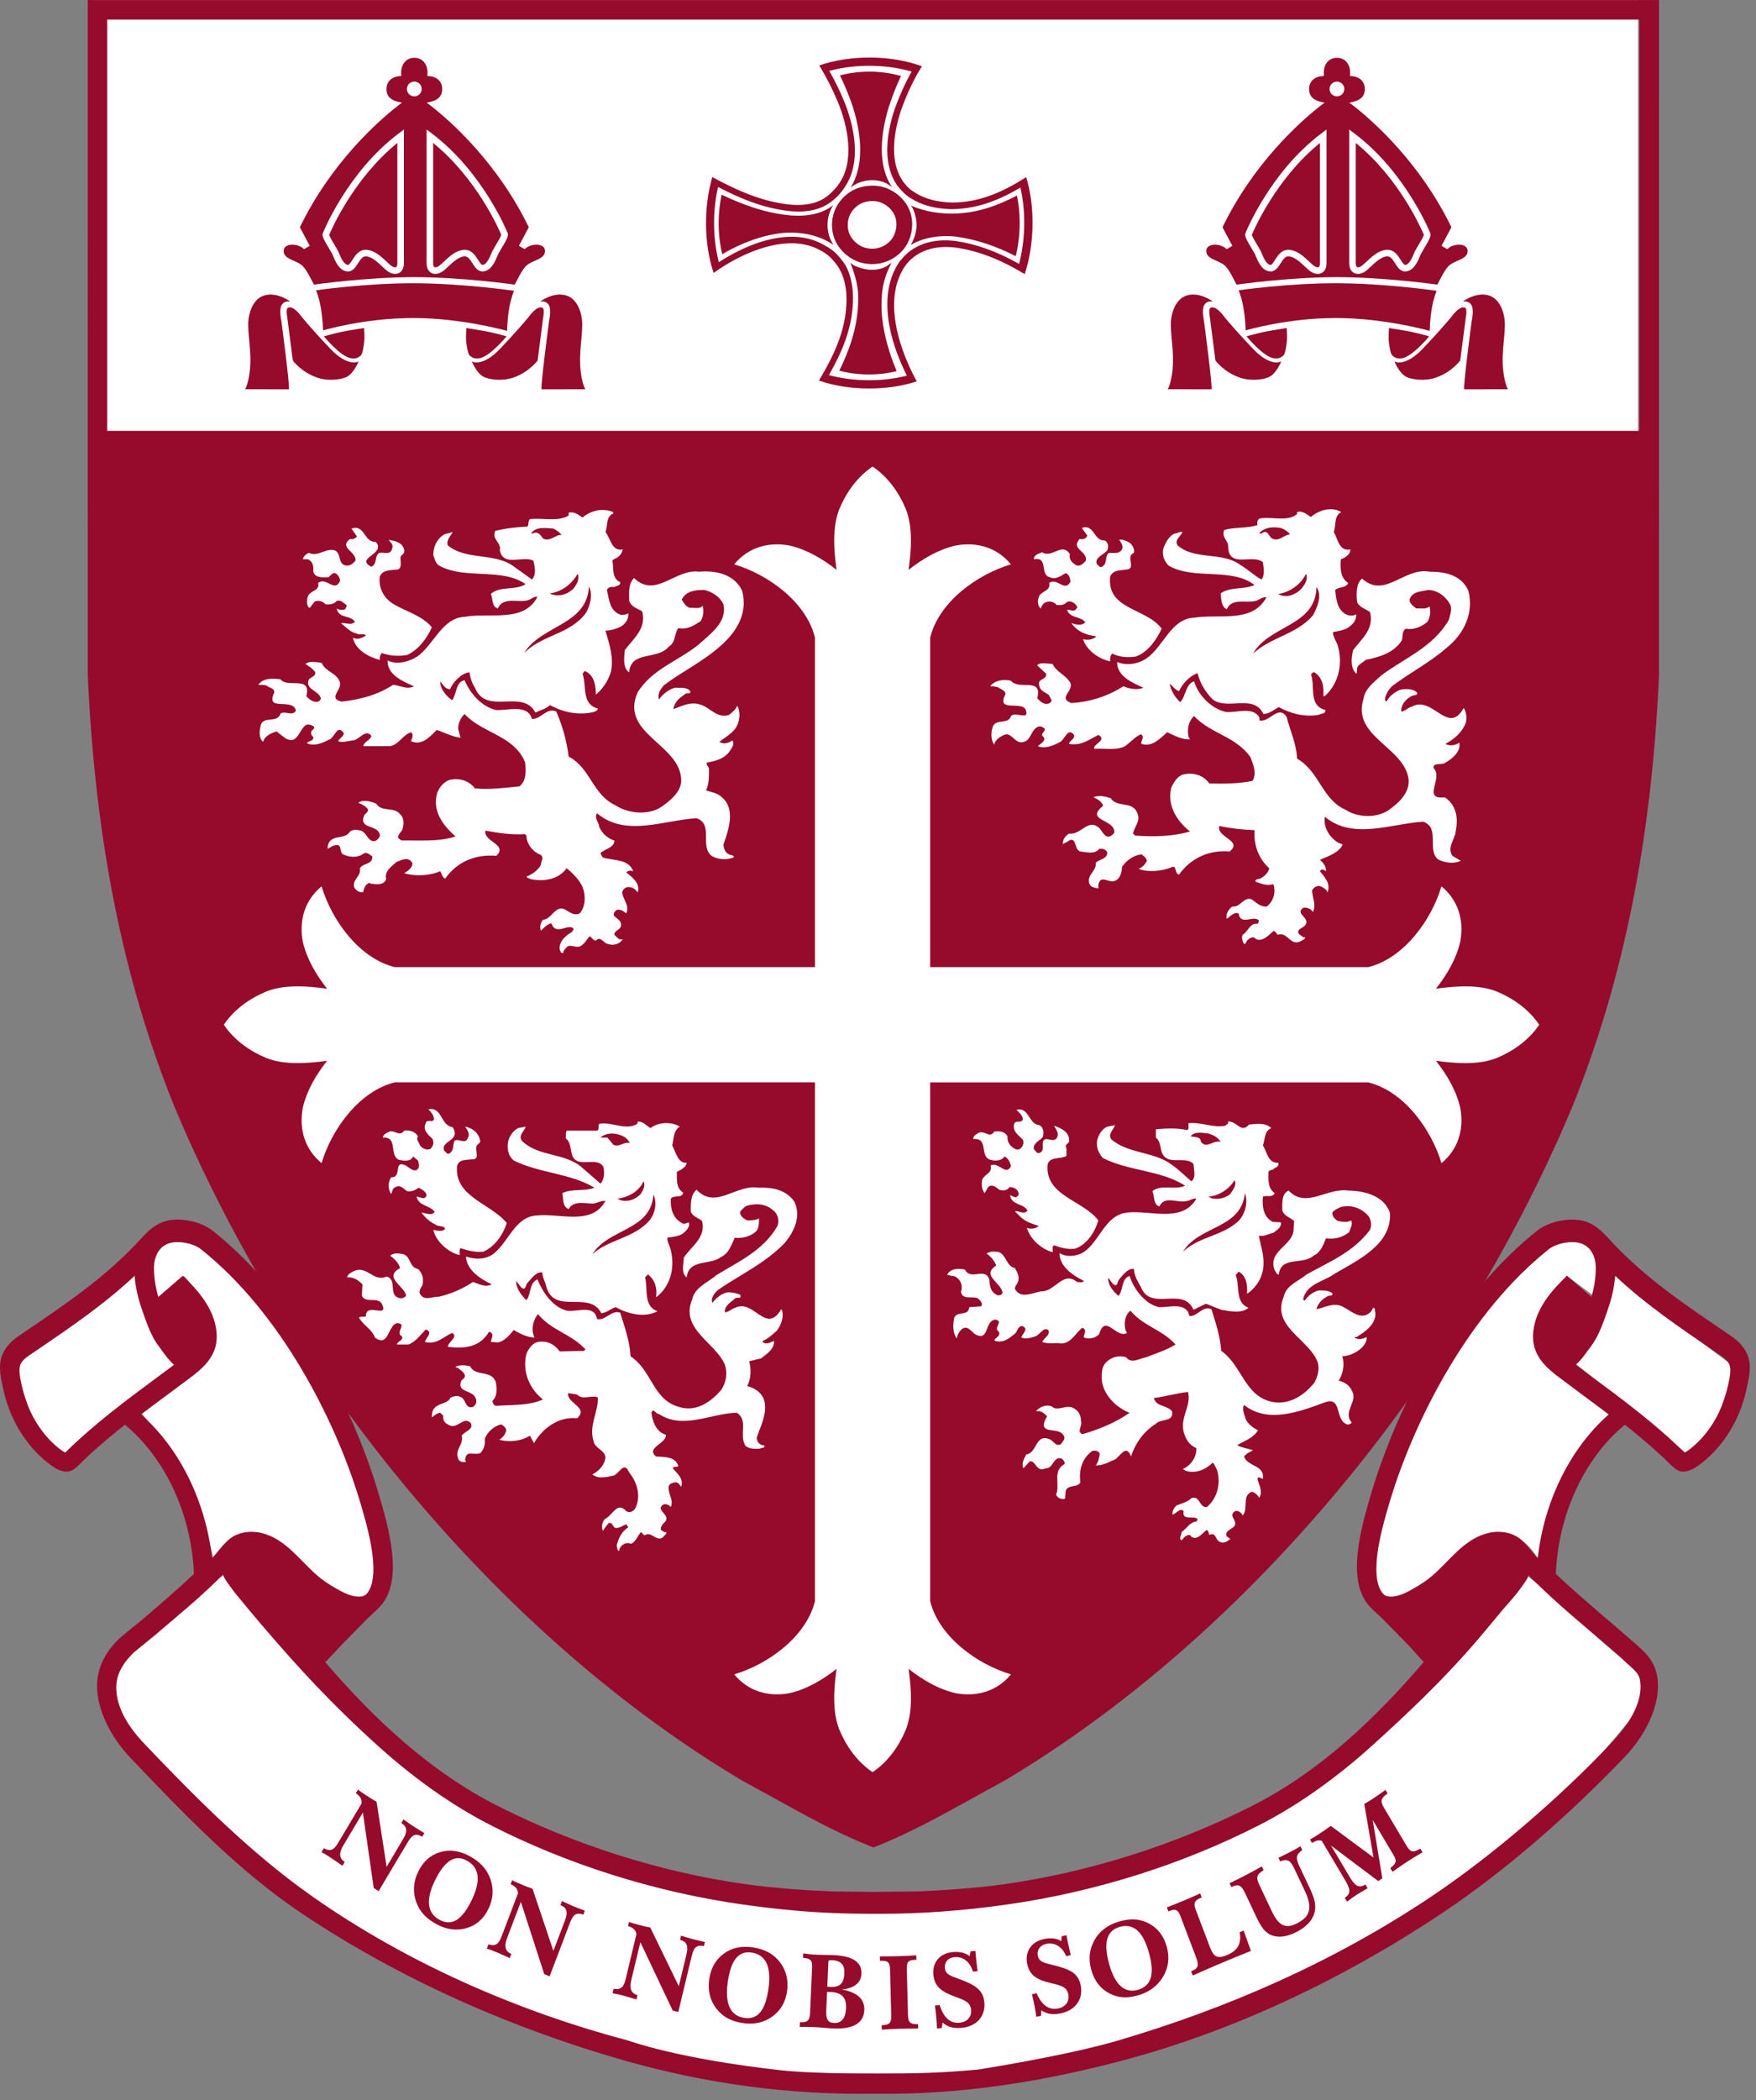
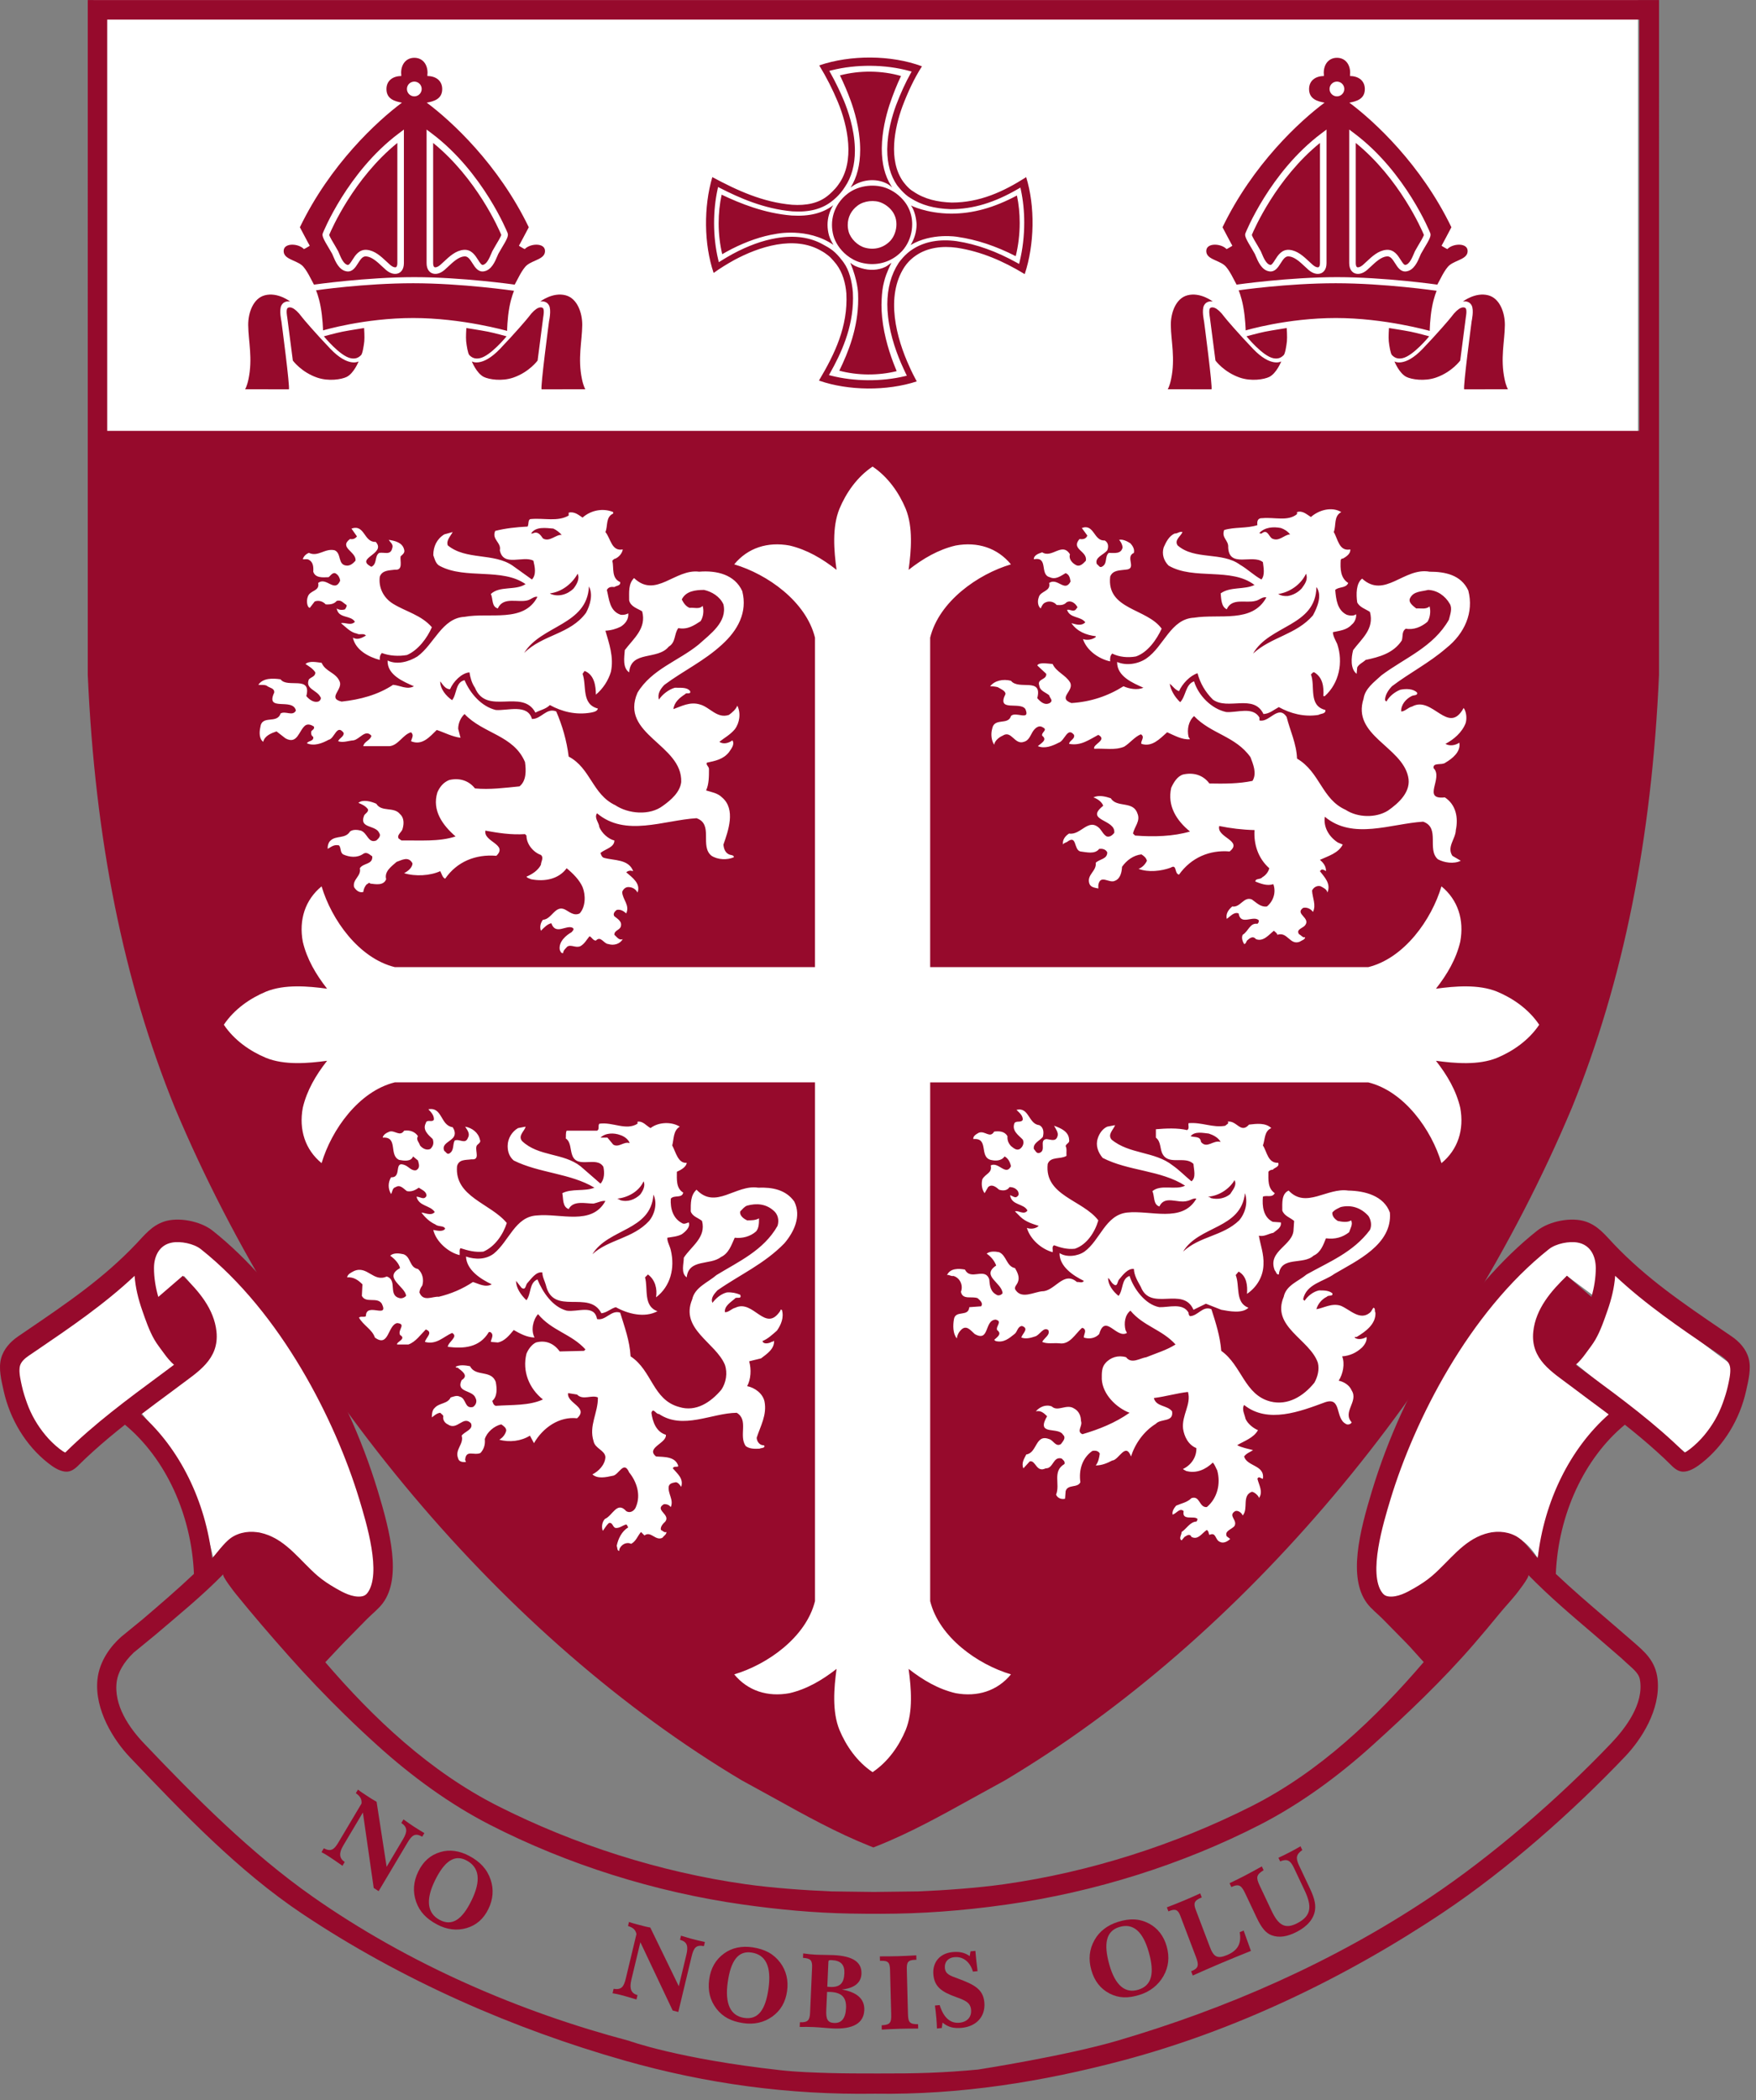
<svg xmlns="http://www.w3.org/2000/svg" width="100%" height="100%" viewBox="0 0 230 275" version="1.1" xml:space="preserve" style="fill-rule:evenodd;clip-rule:evenodd;stroke-linejoin:round;stroke-miterlimit:2;">
  <rect x="0" y="0" width="230" height="275" fill="#808080" stroke="none" />
  <path d="M206.43,178.616C208.817,175.469 210.504,171.521 211.474,166.751C216.609,170.988 221.673,174.943 226.667,178.616C227.572,184.338 225.39,188.305 220.735,190.206C215.844,186.311 211.052,182.312 206.43,178.616Z" style="fill:white;" />
  <path d="M210.819,185.15C200.264,178.274 199.558,173.443 205.215,167.058L208.731,169.681C210.971,166.697 210.073,164.179 207.195,162.479C201.954,161.297 196.553,167.373 189.455,179.271C181.217,194.315 177.481,205.142 181.313,208.881C183.65,210.858 188.07,207.253 195.302,200.669C198.201,200.411 200.022,201.849 201.393,203.997C202.871,197.191 206.013,190.909 210.819,185.15Z" style="fill:white;" />
  <g transform="matrix(-1,0,0,1,229.33,0.035)">
    <path d="M206.43,178.616C208.817,175.469 210.504,171.521 211.474,166.751C216.674,170.798 221.684,174.32 226.678,177.993C227.583,183.715 225.39,188.305 220.735,190.206C215.844,186.311 211.052,182.312 206.43,178.616Z" style="fill:white;" />
  </g>
  <g transform="matrix(-1,0,0,1,229.33,0.035)">
    <path d="M210.881,184.897C200.327,178.022 199.558,173.443 205.215,167.058L208.546,170.136C210.787,167.151 210.073,164.179 207.195,162.479C201.954,161.297 196.553,167.373 189.455,179.271C181.217,194.315 177.481,205.142 181.313,208.881C183.65,210.858 188.07,207.253 195.302,200.669C198.201,200.411 200.022,201.849 201.393,203.997C202.871,197.191 206.076,190.656 210.881,184.897Z" style="fill:white;" />
  </g>
-   <path d="M29.459,206.099C49.531,234.045 76.842,250.357 114.618,249.85C149.051,250.908 177.561,236.699 199.711,206.099L214.296,217.593C215.406,218.904 215.734,220.621 215.566,222.594C191.392,253.855 156.518,270.49 114.618,272.332C72.543,270.084 38.799,255.3 14.595,223.727C13.669,221.861 13.752,219.086 14.595,217.593L29.459,206.099Z" style="fill:white;" />
  <path d="M12.234,-0.908L12.234,56.962C12.852,142.286 46.023,203.432 114.147,238.62C185.902,201.365 217.152,141.677 214.553,56.962L214.553,-0.908L12.234,-0.908Z" style="fill:white;" />
  <g transform="matrix(0.125,0,0,-0.125,0,274.175)">
    <g id="g10">
      <g id="g12">
        <path id="path48" d="M433.18,280.211C436.215,278.219 440.043,275.859 444.668,273.082L442.426,269.32C435.059,273.48 431.719,271.109 426.895,262.969L396.734,212.27L391.582,215.648L380.242,294.641L359.68,260.051C354.965,252.129 355.355,246.781 361.188,242.809L358.832,238.84C353.336,242.719 348.789,245.84 345.199,248.199C342.262,250.121 339.535,251.781 336.879,253.109L339.293,257.172C346.742,253.352 350.02,255.648 354.617,263.352L378.805,304.059C379.273,308.719 377.348,311.711 372.859,314.922L375.102,318.691C377.512,316.691 380.543,314.699 383.949,312.512C387.629,310.07 391.215,307.73 394.609,305.898L405.121,237.77L422.305,266.68C427.129,274.781 426.91,279.359 420.531,283.68L422.77,287.449C427.258,284.238 430.785,281.789 433.18,280.211" style="fill:rgb(150,10,44);fill-rule:nonzero;" />
        <path id="path50" d="M455.605,223.109C445.855,203.031 447.738,189.102 460.598,182.211C473.551,175.289 484.176,182.121 494.219,202.84C504.172,223.352 502.383,237.199 488.945,244.391C476.383,251.121 465.707,243.922 455.605,223.109ZM514.125,224.262C517.488,214.172 516.738,203.832 511.813,193.691C506.738,183.23 499.117,176.57 488.91,173.59C478.699,170.609 468.129,171.93 457.891,177.41C446.773,183.352 439.797,190.551 436.039,201.109C432.383,211.641 433.086,222.129 438.266,232.781C443.391,243.332 450.953,250.172 461.461,253.238C470.895,256.121 481.406,254.699 491.648,249.219C503.152,243.051 510.375,235.359 514.125,224.262" style="fill:rgb(150,10,44);fill-rule:nonzero;" />
-         <path id="path52" d="M600.309,196.691C603.629,195.301 607.797,193.66 612.816,191.809L611.246,187.691C603.285,190.41 600.41,187.449 597.027,178.559L575.902,123.031L570.258,125.41L545.77,201.039L531.367,163.16C528.066,154.512 529.359,149.281 535.766,146.48L534.121,142.148C528.051,144.93 523.059,147.148 519.125,148.789C515.906,150.16 512.938,151.27 510.102,152.09L511.797,156.559C519.766,154.18 522.613,157.039 525.824,165.5L542.77,210.031C542.445,214.699 540.043,217.301 535.082,219.621L536.648,223.762C539.355,222.23 542.68,220.852 546.406,219.289C550.434,217.602 554.363,215.961 558.012,214.789L579.863,149.691L591.891,181.32C595.273,190.191 594.277,194.68 587.27,197.738L588.84,201.859C593.801,199.551 597.688,197.801 600.309,196.691" style="fill:rgb(150,10,44);fill-rule:nonzero;" />
        <path id="path54" d="M725.605,162.102C729.078,161.199 733.414,160.16 738.621,159.012L737.582,154.691C729.355,156.309 726.879,152.961 724.648,143.68L710.746,85.699L704.855,87.242L671,158.789L661.52,119.262C659.352,110.199 661.285,105.23 667.992,103.352L666.91,98.789C660.543,100.738 655.313,102.23 651.211,103.332C647.844,104.199 644.766,104.898 641.848,105.32L642.961,109.961C651.16,108.719 653.617,111.949 655.738,120.801L666.887,167.281C665.973,171.879 663.27,174.129 658.063,175.75L659.098,180.031C661.957,178.93 665.434,178.012 669.324,177.012C673.535,175.871 677.637,174.801 681.395,174.16L711.285,112.672L719.211,145.711C721.438,154.961 719.887,159.262 712.555,161.32L713.578,165.629C718.789,164.012 722.871,162.84 725.605,162.102" style="fill:rgb(150,10,44);fill-rule:nonzero;" />
        <path id="path56" d="M762.504,116.551C759.414,94.231 765.469,81.699 779.742,79.512C794.125,77.332 802.094,87.391 805.277,110.379C808.422,133.141 802.484,145.691 787.563,147.949C773.613,150.082 765.703,139.68 762.504,116.551ZM817.563,137.398C823.848,128.961 826.301,118.922 824.742,107.641C823.129,96.031 817.965,87.16 809.199,80.879C800.445,74.629 790.035,72.301 778.656,74.039C766.313,75.91 757.5,80.359 750.707,89.129C744.023,97.852 741.48,108.012 743.121,119.859C744.734,131.57 749.824,140.602 758.828,147.059C766.879,152.949 777.27,155.16 788.648,153.43C801.43,151.469 810.613,146.641 817.563,137.398" style="fill:rgb(150,10,44);fill-rule:nonzero;" />
        <path id="path58" d="M869.688,111.941C880.09,111.422 884.297,115.66 884.766,126.242C885.16,135.211 881.008,139.539 871.688,139.992C868.328,140.172 868.086,139.602 868.02,138L866.875,112.172C867.844,112.02 868.816,111.961 869.688,111.941ZM873.984,74.199C881.785,73.82 886.047,79.082 886.516,89.789C887.012,100.941 881.918,106.09 870.215,106.672C869.133,106.711 867.938,106.762 866.637,106.711L865.785,87.609C865.371,78.16 867.27,74.519 873.984,74.199ZM854.785,145.73C861.176,145.422 867.371,145.57 873.551,145.281C893.598,144.27 903.203,138 902.652,125.59C902.242,116.27 895.145,110.559 882.055,109.25C897.789,106.461 906.172,99.531 905.637,87.492C905.035,74.051 893.887,67.422 872.652,68.461C866.688,68.75 859.988,69.539 852.617,69.898C847.961,70.109 843.184,70.121 837.965,70.031L838.18,74.922C846.426,74.641 848.48,76.93 848.832,84.891L850.922,132.109C851.266,139.742 849.512,141.879 841.391,142.398L841.598,147.059C846.559,146.352 850.992,145.891 854.785,145.73" style="fill:rgb(150,10,44);fill-rule:nonzero;" />
        <path id="path60" d="M941.039,144.16C947.328,144.34 953.715,144.641 960.113,145.051L960.238,140.379C959.801,140.379 959.477,140.359 959.043,140.359C951.121,140.109 949.996,137.691 950.199,129.949L951.395,83.719C951.633,74.961 952.988,72.832 961.992,72.871L962.109,68.32C954.516,68.34 948.223,68.238 943.02,68.109C936.953,67.93 930.551,67.641 923.949,67.211L923.828,71.762C932.82,72.25 934.066,74.449 933.832,83.23L932.633,129.449C932.426,137.199 931.063,139.539 923.148,139.309C922.82,139.309 922.5,139.309 922.063,139.289L921.941,143.949C929.32,143.93 935.719,144.012 941.039,144.16" style="fill:rgb(150,10,44);fill-rule:nonzero;" />
        <path id="path62" d="M1016.96,149.23L1022.04,149.719C1022.6,143.27 1023.33,136.121 1024.33,128.43L1019.47,127.969C1016.37,138.539 1008.92,144.012 999.957,143.129C993.367,142.512 989.516,137.898 990.055,131.891C990.605,125.422 995.328,123.801 1003.44,120.84C1020.65,114.48 1030.22,109.68 1031.45,95.711C1032.71,81.199 1023.4,70.59 1007.73,69.082C999.629,68.301 993.52,69.648 987.645,74.57L986.836,68.91L981.758,68.41C981.656,72.07 981.449,75.699 981.117,79.43C980.691,84.309 980.203,88.621 979.652,92.461L984.625,92.93C988.723,79.711 995.801,73.519 1005.41,74.449C1013.52,75.238 1018.17,80.469 1017.52,87.98C1016.85,95.691 1011.31,97.898 1001.31,101.52C986.688,106.742 979.133,112.191 978.02,124.898C976.895,137.84 984.895,147.16 997.965,148.422C1005.1,149.129 1010.74,148.07 1016.09,144.23L1016.96,149.23" style="fill:rgb(150,10,44);fill-rule:nonzero;" />
-         <path id="path64" d="M1112.44,165.02L1117.44,166.09C1118.68,159.719 1120.15,152.719 1121.94,145.199L1117.16,144.18C1112.97,154.32 1105,158.879 1096.18,157.012C1089.69,155.621 1086.35,150.59 1087.5,144.68C1088.74,138.32 1093.59,137.27 1101.97,135.211C1119.74,130.891 1129.76,127.23 1132.43,113.492C1135.21,99.191 1127.06,87.59 1111.65,84.301C1103.68,82.582 1097.46,83.238 1091.1,87.441L1090.89,81.699L1085.9,80.621C1085.42,84.25 1084.82,87.84 1084.11,91.512C1083.18,96.301 1082.25,100.539 1081.29,104.281L1086.19,105.332C1091.64,92.672 1099.32,87.352 1108.78,89.379C1116.75,91.082 1120.83,96.832 1119.4,104.199C1117.92,111.789 1112.19,113.34 1101.87,115.781C1086.79,119.289 1078.71,123.852 1076.27,136.34C1073.81,149.059 1080.79,159.281 1093.65,162.051C1100.66,163.539 1106.39,163.141 1112.1,159.961L1112.44,165.02" style="fill:rgb(150,10,44);fill-rule:nonzero;" />
        <path id="path66" d="M1162.45,135.109C1168.56,113.492 1179.06,104.762 1192.9,109.07C1206.83,113.41 1210.04,126.059 1203.74,148.332C1197.51,170.398 1187.11,179.16 1172.66,174.641C1159.14,170.43 1156.12,157.5 1162.45,135.109ZM1204.11,178.281C1213.19,173.371 1219.42,165.34 1222.5,154.41C1225.68,143.191 1224.54,132.832 1219.09,123.301C1213.63,113.762 1205.11,107.07 1194.09,103.629C1182.13,99.898 1172.36,100.059 1162.7,105.02C1153.14,109.992 1146.77,118.102 1143.54,129.582C1140.33,140.93 1141.34,151.34 1146.94,161.18C1151.88,170.07 1160.43,176.672 1171.46,180.102C1183.83,183.961 1194.12,183.59 1204.11,178.281" style="fill:rgb(150,10,44);fill-rule:nonzero;" />
        <path id="path68" d="M1240.22,202.289C1244.96,204.281 1250.76,206.82 1257.63,209.941L1259.24,205.73C1259.03,205.629 1258.83,205.551 1258.64,205.469C1251.38,202.441 1250.33,199.66 1252.97,192.691L1267.69,153.949C1271.7,143.371 1275.51,141.059 1285.69,145.309C1296.97,150.031 1301.06,157.391 1299.01,169.27L1303.13,171L1310.77,149.672C1299.61,145.262 1289.32,140.949 1279.85,137C1270.59,133.09 1260.49,128.629 1249.79,123.898L1248.1,128.352C1248.51,128.52 1248.91,128.68 1249.2,128.801C1255.76,131.559 1256.32,134.969 1253.35,142.82L1236.72,186.609C1234.31,192.961 1231.43,194.09 1224.78,191.27C1224.68,191.238 1224.48,191.18 1224.28,191.07L1222.67,195.32C1228.79,197.629 1234.58,199.941 1240.22,202.289" style="fill:rgb(150,10,44);fill-rule:nonzero;" />
        <path id="path70" d="M1351.19,252.93C1355.76,255.289 1359.6,257.422 1362.71,259.281L1364.59,255.309C1358.22,250.859 1357.49,247.039 1361.15,239.262L1372.23,215.809C1376.43,206.922 1378.93,199.84 1377.93,192.469C1376.69,183.551 1370.26,175.629 1359.19,169.859C1348.98,164.539 1340.35,163.102 1332.4,166.082C1326.09,168.391 1321.5,174.531 1316.79,184.512L1305.02,209.41C1300.83,218.289 1298.55,220.289 1290.24,216.609L1288.37,220.582C1294.11,223.309 1299.59,226.02 1304.84,228.77C1308.33,230.59 1314.03,233.672 1322.19,238.191L1324.07,234.219C1316.24,229.512 1315.99,226.441 1319.95,218.07L1332.48,191.551C1339.61,176.449 1346.73,172.121 1359.36,178.711C1374.22,186.461 1374.89,196.352 1366.99,213.09L1355.9,236.551C1352.09,244.602 1348.8,246.43 1341.37,243.469L1339.58,247.25C1343.27,248.93 1347.11,250.801 1351.19,252.93" style="fill:rgb(150,10,44);fill-rule:nonzero;" />
-         <path id="path72" d="M1381.93,272.059C1386.45,275.012 1390.62,277.871 1394.46,280.648L1439.2,247.531L1429.53,303.621C1432.87,305.559 1435.31,307.031 1436.79,307.969C1442.5,311.719 1447.35,315.172 1451.74,318.332L1453.98,314.559C1446.22,309.32 1446.31,306.172 1450.62,298.898L1474.04,259.488C1477.83,253.109 1480.73,252.32 1488.26,256.852L1490.56,253C1481.95,247.879 1476.75,244.602 1474.81,243.352C1469.29,239.719 1464.01,236.148 1459.13,232.539L1456.83,236.391C1464.19,242.281 1463.55,244.43 1459.42,251.391L1438.35,286.852L1448.48,225.691L1444.16,222.84L1394.71,260.02L1413.9,227.719C1419.7,217.98 1423.43,214.922 1430.69,219.27L1433.05,215.32C1427.53,212.102 1423.74,209.879 1421.8,208.609C1418.87,206.672 1415.42,204.301 1411.46,201.281L1409.1,205.262C1416.07,210.082 1414.88,214.691 1409.01,224.551L1384.96,265.012C1382.04,266.051 1378.94,265.238 1374.78,262.781L1372.65,266.359C1375.59,267.891 1378.62,269.879 1381.93,272.059" style="fill:rgb(150,10,44);fill-rule:nonzero;" />
        <path id="path74" d="M1810.51,741.34C1809.15,735.172 1807.18,729.121 1805.03,723.191C1800.6,710.969 1794.13,699.98 1785.97,690.109C1781.55,684.762 1776.55,679.898 1771.14,675.648C1768.41,673.52 1766.5,672.332 1765.18,671.66C1734.62,701.898 1699.54,727.832 1665.62,752.891C1665.62,752.891 1658.54,758.141 1651.1,763.68C1654.85,766.91 1658.53,771.281 1661.85,775.93C1665.24,780.699 1668.9,785.102 1671.83,790.25C1677.14,799.52 1680.9,810.512 1684.44,820.691C1688.49,832.309 1691.57,844.5 1692.43,856.879C1723.92,827.199 1760.68,802.199 1794.09,779.469L1803.41,773.148C1807.34,770.461 1811.86,766.672 1812.78,761.559C1812.89,760.941 1812.97,760.309 1813.02,759.648C1813.43,753.93 1811.65,746.531 1810.51,741.34ZM1611.28,561.059C1603.9,568.73 1597.36,579.648 1587.85,584.539C1577.94,589.621 1566.59,589.789 1556.12,586.551C1532.77,579.309 1518.7,558.121 1500.69,542.641C1494.83,537.59 1488.34,533.43 1481.72,529.602C1473.96,525.102 1464.37,519.98 1455.22,520.961C1452.2,521.289 1450.09,522.461 1448.39,524.73C1433.43,544.961 1449.37,597.5 1457,622.762C1482.2,705.762 1539.03,818.199 1623,884.809C1630.49,890.738 1644.25,893.359 1653.27,891.699C1666.21,889.301 1672.08,878.02 1672.11,864.988C1672.14,855.141 1670.38,844.148 1667.59,834.77L1641.9,856.922C1625.71,841.539 1609.1,822.41 1606.63,798.43C1603.61,769.148 1626.46,756.129 1645.93,741.34C1648.57,739.332 1651.24,737.359 1653.89,735.398C1664.42,727.602 1675.09,719.719 1685.65,711.672C1645.1,675.922 1617.95,620.691 1611.28,561.059ZM1670.97,480.539L1698.92,456.379C1709.72,446.012 1716.94,441.762 1718.35,433.879C1722.88,408.539 1703.1,382.852 1688.4,367.379C1634.17,310.371 1564.35,249.77 1498.62,205.84C1395.99,137.281 1284.31,88.941 1170.87,55.621C1116.36,39.602 1024.72,25.371 1024.72,25.371C1007.66,23.762 990.547,22.602 973.43,21.969C956.301,21.332 939.172,21.25 922.043,21.289L916.66,21.289C901.098,21.309 885.535,21.289 869.98,21.719C852.539,22.231 835.074,22.789 817.727,24.711C710.383,36.629 659.121,55.492 659.121,55.492C544.902,85.731 428.754,135.539 327.617,206.5C262.883,251.922 204.828,310.371 150.605,367.379C135.906,382.852 118.539,407.09 122.41,432.551C123.75,441.371 129.293,451.832 140.09,462.18L162.5,480.539C186.641,501.18 211.426,521.211 233.984,544.301C232.234,542.52 245.68,525.422 246.957,523.832C265.051,501.52 283.77,479.762 302.82,458.34C321.656,437.141 341.211,416.66 361.422,396.93C372.633,385.98 384.043,375.281 395.648,364.801C431.238,332.66 471.059,303.48 513.34,281.801C594.57,240.191 686.309,211.27 778.633,198.23C797.129,195.629 815.68,193.449 834.277,191.832C853.074,190.191 871.926,189.148 890.793,188.809C912.113,188.449 933.547,188.379 954.863,189.148C976.328,189.93 997.742,191.531 1019.11,193.781C1031.04,195.051 1042.95,196.551 1054.83,198.23C1147.16,211.27 1238.9,240.191 1320.13,281.801C1362.41,303.48 1402.23,332.66 1437.82,364.801C1474.95,398.309 1511.55,433.09 1544.45,471.148C1553.49,481.59 1562.35,492.172 1571.1,502.879C1576.73,509.742 1582.82,516.172 1588.41,523.07C1589.68,524.648 1603.13,541.73 1601.38,543.52C1623.94,520.449 1646.83,501.18 1670.97,480.539ZM147.813,711.672C158.379,719.719 169.043,727.602 179.578,735.398C182.23,737.359 184.895,739.332 187.535,741.34C207.008,756.129 229.855,769.148 226.836,798.43C224.363,822.41 207.75,841.539 191.563,856.922L165.879,834.77C163.09,844.148 161.332,855.141 161.355,864.988C161.391,878.02 167.258,889.301 180.199,891.699C189.215,893.359 202.98,890.738 210.469,884.809C294.434,818.199 351.27,705.762 376.465,622.762C384.102,597.5 400.039,544.961 385.078,524.73C383.379,522.461 381.27,521.289 378.242,520.961C369.098,519.98 359.504,525.102 351.746,529.602C345.129,533.43 338.633,537.59 332.777,542.641C314.762,558.121 300.691,579.309 277.348,586.551C266.879,589.789 255.527,589.621 245.613,584.539C236.105,579.648 229.57,568.73 222.188,561.059C215.52,620.691 188.367,675.922 147.813,711.672ZM68.289,671.66C66.965,672.332 65.059,673.52 62.324,675.648C56.918,679.898 51.914,684.762 47.496,690.109C39.332,699.98 32.871,710.969 28.438,723.191C26.289,729.121 24.316,735.172 22.961,741.34C21.816,746.531 20.039,753.93 20.449,759.648C20.496,760.309 20.578,760.941 20.684,761.559C21.609,766.672 26.121,770.461 30.059,773.148L39.375,779.469C72.781,802.199 109.551,827.199 141.035,856.879C141.898,844.5 144.977,832.309 149.027,820.691C152.566,810.512 156.332,799.52 161.637,790.25C164.574,785.102 168.219,780.699 171.621,775.93C174.941,771.281 178.613,766.91 182.363,763.68C174.922,758.141 167.852,752.891 167.852,752.891C133.926,727.832 98.848,701.898 68.289,671.66ZM1832.33,770.34C1829.66,780.262 1822.52,787.93 1814.48,793.43L1805.16,799.789C1784.92,813.551 1764.67,827.332 1745.16,842.191C1725.95,856.84 1707.63,872.609 1690.86,890.289C1681.71,899.949 1674.44,909.34 1661.67,913.672C1646.85,918.691 1623.54,914.359 1610.73,904.211C1536.2,845.09 1471.48,743.172 1437.62,631.629C1424.62,588.781 1412.43,540.852 1432.32,513.988C1436.88,507.859 1443.19,503.082 1448.53,497.73C1454.7,491.512 1460.83,485.281 1466.96,479C1470.27,475.602 1473.66,472.281 1476.9,468.789L1491.81,452.262C1441.94,394.02 1383.06,337.398 1311.18,301.16C1231.65,261.051 1142.31,232.289 1052.14,219.539C1024.74,215.68 990.32,213.16 962.258,212.02L915.559,211.441L871.211,212.02C843.145,213.16 808.73,215.68 781.328,219.539C691.152,232.289 601.82,261.051 522.285,301.16C450.41,337.398 391.477,393.199 340.867,452.082L356.563,468.789C359.809,472.281 363.191,475.602 366.508,479C372.633,485.281 378.766,491.512 384.941,497.73C390.277,503.082 396.578,507.859 401.145,513.988C421.035,540.852 408.848,588.781 395.852,631.629C361.98,743.172 297.266,845.09 222.734,904.211C209.934,914.359 186.621,918.691 171.797,913.672C159.027,909.34 151.754,899.949 142.605,890.289C125.844,872.609 107.523,856.84 88.309,842.191C68.797,827.332 48.543,813.551 28.309,799.789L18.984,793.43C10.949,787.93 3.805,780.262 1.133,770.34C-1.754,759.582 1.508,746.898 3.848,736.371C10.434,706.699 26.871,679.34 50.098,660.969C55.223,656.93 61.363,652.641 67.887,651.82C74.242,651.02 78.656,654.73 82.973,659.109C87.621,663.801 92.481,668.27 97.371,672.699C108.227,682.52 119.465,691.852 130.898,700.922C173.379,665.77 200.625,607.02 203.223,544.648C185.898,528.25 167.598,512.57 149.656,497.23L126.98,478.699C116.531,469.449 104.063,453.699 102.09,433.75C98.965,402.121 119.238,370.25 136.086,352.57C191.41,294.48 249.688,233.379 316.699,188.59C421.152,118.82 538.367,67.852 654.16,34.91C740.383,10.379 827.063,-1.289 916.66,0.102L916.809,0.102C1006.41,-1.289 1092.31,12.648 1176.04,34.801C1292.37,65.59 1407.67,120.18 1512.12,189.949C1579.13,234.73 1647.59,295.301 1702.92,353.391C1719.77,371.07 1740.04,402.242 1736.91,433.879C1734.94,453.84 1722.47,463.621 1712.02,472.879L1683.81,497.23C1665.87,512.57 1647.57,528.25 1630.24,544.648C1632.84,607.02 1660.09,665.77 1702.57,700.922C1714,691.852 1725.24,682.52 1736.09,672.699C1740.99,668.27 1745.85,663.801 1750.5,659.109C1754.81,654.73 1759.23,651.02 1765.58,651.82C1772.1,652.641 1778.24,656.93 1783.37,660.969C1806.59,679.34 1823.04,706.699 1829.62,736.371C1831.96,746.898 1835.22,759.582 1832.33,770.34" style="fill:rgb(150,10,44);fill-rule:nonzero;" />
        <path id="path76" d="M1559.56,1884.03C1571.71,1880.78 1576.99,1865.5 1576.85,1852.78C1576.66,1835.82 1571.97,1817.93 1576.57,1796.13C1578.21,1788.38 1580.1,1785.62 1580.1,1785.62C1580.1,1785.62 1534.29,1785.55 1534.26,1785.55C1532.8,1787.04 1542.06,1856.95 1542.06,1856.95C1542.06,1856.95 1544.68,1868.55 1542.04,1873.46C1539,1879.12 1532.8,1877.46 1532.8,1877.46C1532.8,1877.46 1545.82,1887.7 1559.56,1884.03ZM1490.73,1827.99C1506.2,1844.14 1519,1859.12 1520.53,1861.18C1528.91,1872.61 1533.9,1872.12 1535.6,1870.66C1537.5,1869.04 1535.97,1861.18 1535.97,1861.18L1530.07,1815.7C1530.07,1815.7 1521.33,1803.63 1504.67,1797.86C1492.53,1793.66 1479.05,1795.93 1473.76,1798.52C1466.08,1802.27 1461.15,1814.78 1461.15,1814.78C1461.15,1814.78 1471.77,1808.16 1490.73,1827.99ZM1469.46,1818.14C1464.57,1817.15 1461.36,1818.53 1458.53,1821.43C1457.02,1822.98 1455.73,1831.13 1455.22,1835.8C1454.75,1840.07 1455.42,1849.76 1455.42,1849.76C1455.42,1849.76 1471.24,1847.3 1478.16,1845.92C1485.09,1844.53 1497.57,1841.07 1497.57,1841.07C1497.57,1841.07 1480.69,1820.38 1469.46,1818.14ZM1270.87,1877.46C1270.87,1877.46 1264.67,1879.12 1261.63,1873.46C1259,1868.55 1261.62,1856.95 1261.62,1856.95C1261.62,1856.95 1270.87,1787.04 1269.42,1785.55C1269.39,1785.55 1223.58,1785.62 1223.58,1785.62C1223.58,1785.62 1225.47,1788.38 1227.1,1796.13C1231.71,1817.93 1227.02,1835.82 1226.83,1852.78C1226.68,1865.5 1231.97,1880.78 1244.13,1884.03C1257.87,1887.7 1270.87,1877.46 1270.87,1877.46ZM1342.53,1814.78C1342.53,1814.78 1337.6,1802.27 1329.92,1798.52C1324.63,1795.93 1311.15,1793.66 1299.01,1797.86C1282.35,1803.63 1273.6,1815.7 1273.6,1815.7L1267.71,1861.18C1267.71,1861.18 1266.18,1869.04 1268.08,1870.66C1269.78,1872.12 1274.76,1872.61 1283.15,1861.18C1284.67,1859.12 1297.49,1844.14 1312.94,1827.99C1331.91,1808.16 1342.53,1814.78 1342.53,1814.78ZM1306.11,1841.07C1306.11,1841.07 1318.59,1844.53 1325.52,1845.92C1332.45,1847.3 1348.27,1849.76 1348.27,1849.76C1348.27,1849.76 1348.93,1840.07 1348.46,1835.8C1347.95,1831.13 1346.66,1822.98 1345.15,1821.43C1342.31,1818.53 1339.11,1817.15 1334.21,1818.14C1322.99,1820.38 1306.11,1841.07 1306.11,1841.07ZM1498.12,1846.76C1498.12,1846.76 1450.98,1860.25 1399.74,1860.25C1348.49,1860.25 1305.26,1847.28 1305.26,1847.28C1305.26,1847.28 1304.97,1860.27 1302.63,1872.65C1300.7,1882.81 1297.91,1889.28 1297.91,1889.28C1297.91,1889.28 1348.44,1896.68 1399.68,1896.68C1450.92,1896.68 1505.37,1888.78 1505.37,1888.78C1505.37,1888.78 1502.53,1882.26 1500.61,1872.1C1498.26,1859.72 1498.12,1846.76 1498.12,1846.76ZM1422.07,1913.5C1421.15,1913.91 1420.61,1915.52 1420.61,1917.8L1420.61,2043.66C1466.44,2006.44 1489.62,1953.09 1492.01,1947.36C1491.56,1945.38 1487.88,1939.26 1486.04,1936.23L1482.56,1930.14L1481.7,1928.1C1479.77,1923.48 1476.86,1916.52 1472.66,1915.9C1471.26,1915.69 1469.77,1917.86 1467.66,1921.21C1464.69,1925.91 1460.64,1932.35 1452.61,1931.66C1444.28,1930.94 1437.69,1924.76 1431.87,1919.31L1428,1915.77C1425.4,1913.53 1423.11,1913.02 1422.07,1913.5ZM1413.75,2057.69L1413.75,1917.8C1413.75,1910.8 1417.17,1908.2 1419.2,1907.26C1423.06,1905.49 1428.02,1906.73 1432.48,1910.57L1436.56,1914.3C1441.56,1918.99 1447.24,1924.3 1453.2,1924.82C1456.8,1925.13 1458.88,1922.28 1461.87,1917.54C1464.48,1913.39 1467.73,1908.23 1473.66,1909.11C1481.69,1910.29 1485.51,1919.41 1488.04,1925.45L1488.85,1927.38L1491.91,1932.67C1498.06,1942.82 1499.79,1946.44 1498.64,1949.27C1498.56,1949.59 1473.1,2013.06 1419.25,2053.56L1413.75,2057.69ZM1383.12,2043.66L1383.12,1917.8C1383.12,1915.52 1382.57,1913.91 1381.66,1913.5C1380.63,1913.02 1378.33,1913.53 1375.73,1915.77L1371.86,1919.31C1366.04,1924.76 1359.44,1930.94 1351.11,1931.66C1343.09,1932.35 1339.03,1925.91 1336.06,1921.21C1333.96,1917.86 1332.47,1915.69 1331.07,1915.89C1326.87,1916.52 1323.96,1923.48 1322.02,1928.1L1321.17,1930.14L1317.69,1936.23C1315.84,1939.26 1312.16,1945.38 1311.71,1947.36C1314.19,1953.3 1337.37,2006.52 1383.12,2043.66ZM1384.48,2053.56C1330.63,2013.06 1305.17,1949.59 1304.99,1949C1303.93,1946.44 1305.66,1942.82 1311.82,1932.67L1314.87,1927.38L1315.69,1925.45C1318.22,1919.41 1322.04,1910.29 1330.07,1909.11C1336,1908.23 1339.24,1913.39 1341.86,1917.54C1344.85,1922.28 1346.92,1925.13 1350.53,1924.82C1356.49,1924.3 1362.16,1918.99 1367.16,1914.3L1371.25,1910.57C1375.71,1906.73 1380.66,1905.49 1384.53,1907.26C1386.56,1908.2 1389.98,1910.8 1389.98,1917.8L1389.98,2057.69L1384.48,2053.56ZM1400.88,2107.93C1396.62,2107.93 1393.15,2104.46 1393.15,2100.2C1393.15,2095.92 1396.62,2092.46 1400.88,2092.46C1405.15,2092.46 1408.61,2095.92 1408.61,2100.2C1408.61,2104.46 1405.15,2107.93 1400.88,2107.93ZM1401.01,1903.08C1350.78,1903.08 1295.74,1895.23 1295.74,1895.23C1293.45,1899.14 1287.99,1911.57 1282.83,1915.7C1275.87,1921.25 1263.19,1922.07 1264.03,1931.18C1264.76,1939.11 1279.33,1938.55 1285.23,1932.47C1285.36,1932.34 1291.31,1935.79 1291.31,1935.98C1291.31,1935.74 1280.99,1955.33 1280.99,1955.33C1312.83,2021.23 1361.74,2066.33 1387.92,2085.86C1380.91,2087.16 1371.69,2089.37 1371.69,2100.06C1371.69,2108.96 1378.46,2113.73 1387.15,2113.73C1387.36,2113.73 1387.08,2117.13 1387.08,2117.13C1387.08,2126.04 1392.24,2132.85 1400.93,2132.85L1400.89,2132.85C1409.58,2132.85 1414.74,2126.04 1414.74,2117.13C1414.74,2117.13 1414.46,2113.73 1414.67,2113.73C1423.36,2113.73 1430.12,2108.96 1430.12,2100.06C1430.12,2089.37 1420.9,2087.16 1413.9,2085.86C1440.09,2066.33 1488.99,2021.23 1520.83,1955.33C1520.83,1955.33 1510.51,1935.74 1510.51,1935.98C1510.51,1935.79 1516.46,1932.34 1516.59,1932.47C1522.49,1938.55 1537.06,1939.11 1537.79,1931.18C1538.64,1922.07 1525.94,1921.25 1518.99,1915.7C1513.83,1911.57 1508.36,1899.14 1506.08,1895.23C1506.08,1895.23 1451.03,1903.08 1400.81,1903.08L1401.01,1903.08ZM592.797,1884.03C604.949,1880.78 610.234,1865.5 610.09,1852.78C609.902,1835.82 605.215,1817.93 609.813,1796.13C611.453,1788.38 613.344,1785.62 613.344,1785.62C613.344,1785.62 567.535,1785.55 567.512,1785.55C566.047,1787.04 575.313,1856.95 575.313,1856.95C575.313,1856.95 577.926,1868.55 575.289,1873.46C572.246,1879.12 566.047,1877.46 566.047,1877.46C566.047,1877.46 579.055,1887.7 592.797,1884.03ZM523.98,1827.99C539.434,1844.14 552.25,1859.12 553.77,1861.18C562.156,1872.61 567.145,1872.12 568.844,1870.66C570.754,1869.04 569.211,1861.18 569.211,1861.18L563.324,1815.7C563.324,1815.7 554.574,1803.63 537.922,1797.86C525.77,1793.66 512.285,1795.93 507.008,1798.52C499.32,1802.27 494.387,1814.78 494.387,1814.78C494.387,1814.78 505.016,1808.16 523.98,1827.99ZM502.711,1818.14C497.816,1817.15 494.605,1818.53 491.773,1821.43C490.266,1822.98 488.977,1831.13 488.461,1835.8C487.992,1840.07 488.656,1849.76 488.656,1849.76C488.656,1849.76 504.48,1847.3 511.406,1845.92C518.34,1844.53 530.816,1841.07 530.816,1841.07C530.816,1841.07 513.941,1820.38 502.711,1818.14ZM304.121,1877.46C304.121,1877.46 297.922,1879.12 294.879,1873.46C292.242,1868.55 294.863,1856.95 294.863,1856.95C294.863,1856.95 304.121,1787.04 302.664,1785.55C302.637,1785.55 256.82,1785.62 256.82,1785.62C256.82,1785.62 258.715,1788.38 260.352,1796.13C264.949,1817.93 260.27,1835.82 260.078,1852.78C259.934,1865.5 265.215,1880.78 277.371,1884.03C291.113,1887.7 304.121,1877.46 304.121,1877.46ZM375.777,1814.78C375.777,1814.78 370.84,1802.27 363.164,1798.52C357.883,1795.93 344.395,1793.66 332.25,1797.86C315.59,1803.63 306.84,1815.7 306.84,1815.7L300.957,1861.18C300.957,1861.18 299.426,1869.04 301.324,1870.66C303.023,1872.12 308.008,1872.61 316.402,1861.18C317.914,1859.12 330.73,1844.14 346.191,1827.99C365.156,1808.16 375.777,1814.78 375.777,1814.78ZM339.355,1841.07C339.355,1841.07 351.832,1844.53 358.766,1845.92C365.691,1847.3 381.516,1849.76 381.516,1849.76C381.516,1849.76 382.172,1840.07 381.711,1835.8C381.195,1831.13 379.902,1822.98 378.395,1821.43C375.559,1818.53 372.359,1817.15 367.457,1818.14C356.23,1820.38 339.355,1841.07 339.355,1841.07ZM531.355,1846.76C531.355,1846.76 484.223,1860.25 432.984,1860.25C381.742,1860.25 338.5,1847.28 338.5,1847.28C338.5,1847.28 338.219,1860.27 335.867,1872.65C333.953,1882.81 331.152,1889.28 331.152,1889.28C331.152,1889.28 381.684,1896.68 432.922,1896.68C484.164,1896.68 538.617,1888.78 538.617,1888.78C538.617,1888.78 535.777,1882.26 533.848,1872.1C531.508,1859.72 531.355,1846.76 531.355,1846.76ZM455.309,1913.5C454.398,1913.91 453.852,1915.52 453.852,1917.8L453.852,2043.66C499.684,2006.44 522.871,1953.09 525.266,1947.36C524.813,1945.38 521.117,1939.26 519.285,1936.23L515.813,1930.14L514.941,1928.1C513.02,1923.48 510.102,1916.52 505.895,1915.9C504.504,1915.69 503.02,1917.86 500.914,1921.21C497.945,1925.91 493.883,1932.35 485.855,1931.66C477.527,1930.94 470.934,1924.76 465.117,1919.31L461.246,1915.77C458.637,1913.53 456.344,1913.02 455.309,1913.5ZM446.992,2057.69L446.992,1917.8C446.992,1910.8 450.41,1908.2 452.449,1907.26C456.305,1905.49 461.266,1906.73 465.719,1910.57L469.809,1914.3C474.813,1918.99 480.484,1924.3 486.445,1924.82C490.043,1925.13 492.117,1922.28 495.102,1917.54C497.727,1913.39 500.98,1908.23 506.895,1909.11C514.941,1910.29 518.754,1919.41 521.273,1925.45L522.102,1927.38L525.152,1932.67C531.305,1942.82 533.035,1946.44 531.895,1949.27C531.809,1949.59 506.34,2013.06 452.488,2053.56L446.992,2057.69ZM416.355,2043.66L416.355,1917.8C416.355,1915.52 415.816,1913.91 414.91,1913.5C413.867,1913.02 411.57,1913.53 408.977,1915.77L405.098,1919.31C399.285,1924.76 392.688,1930.94 384.355,1931.66C376.328,1932.35 372.273,1925.91 369.309,1921.21C367.195,1917.86 365.715,1915.69 364.32,1915.89C360.105,1916.52 357.195,1923.48 355.27,1928.1L354.398,1930.14L350.934,1936.23C349.094,1939.26 345.398,1945.38 344.949,1947.36C347.434,1953.3 370.621,2006.52 416.355,2043.66ZM417.73,2053.56C363.871,2013.06 338.414,1949.59 338.223,1949C337.18,1946.44 338.91,1942.82 345.059,1932.67L348.121,1927.38L348.938,1925.45C351.461,1919.41 355.273,1910.29 363.32,1909.11C369.238,1908.23 372.496,1913.39 375.105,1917.54C378.098,1922.28 380.168,1925.13 383.766,1924.82C389.73,1924.3 395.406,1918.99 400.406,1914.3L404.496,1910.57C408.953,1906.73 413.918,1905.49 417.77,1907.26C419.801,1908.2 423.219,1910.8 423.219,1917.8L423.219,2057.69L417.73,2053.56ZM434.133,2107.93C429.859,2107.93 426.395,2104.46 426.395,2100.2C426.395,2095.92 429.859,2092.46 434.133,2092.46C438.398,2092.46 441.859,2095.92 441.859,2100.2C441.859,2104.46 438.398,2107.93 434.133,2107.93ZM434.258,1903.08C384.031,1903.08 328.984,1895.23 328.984,1895.23C326.703,1899.14 321.234,1911.57 316.078,1915.7C309.125,1921.25 296.426,1922.07 297.27,1931.18C298.012,1939.11 312.574,1938.55 318.473,1932.47C318.605,1932.34 324.555,1935.79 324.555,1935.98C324.555,1935.74 314.234,1955.33 314.234,1955.33C346.078,2021.23 394.984,2066.33 421.172,2085.86C414.164,2087.16 404.941,2089.37 404.941,2100.06C404.941,2108.96 411.711,2113.73 420.395,2113.73C420.605,2113.73 420.328,2117.13 420.328,2117.13C420.328,2126.04 425.488,2132.85 434.176,2132.85L434.141,2132.85C442.832,2132.85 447.984,2126.04 447.984,2117.13C447.984,2117.13 447.703,2113.73 447.922,2113.73C456.609,2113.73 463.367,2108.96 463.367,2100.06C463.367,2089.37 454.148,2087.16 447.148,2085.86C473.324,2066.33 522.242,2021.23 554.078,1955.33C554.078,1955.33 543.75,1935.74 543.75,1935.98C543.75,1935.79 549.711,1932.34 549.836,1932.47C555.738,1938.55 570.305,1939.11 571.039,1931.18C571.887,1922.07 559.184,1921.25 552.234,1915.7C547.074,1911.57 541.609,1899.14 539.32,1895.23C539.32,1895.23 484.281,1903.08 434.059,1903.08L434.258,1903.08ZM684.691,941.941C681.969,903.738 637.406,906.77 620.73,879.5C637.406,894.969 663.176,895.859 680.145,914.359C686.211,921.629 688.926,933.148 684.691,941.941ZM674.391,955.879C669.234,944.672 657.41,938.891 646.809,937.699C648.02,937.102 648.922,937.102 649.84,936.18C657.715,933.77 665.293,936.781 670.746,941.941C673.773,945.879 676.508,951.332 674.391,955.879ZM649.84,1004.38C643.469,1006.8 634.375,1006.8 629.223,1001.65L636.5,1001.65L642.559,994.359C648.32,990.75 653.773,998.012 659.84,995.879C658.32,1000.14 653.773,1003.17 649.84,1004.38ZM681.66,1011.65C689.844,1018.02 703.48,1018.64 712.281,1013.15C705.305,1008.92 706.211,1000.43 704.395,993.461C708.027,986.789 710.453,974.379 719.547,975.281C719.238,971.039 713.48,967.699 709.238,965.891C709.238,957.691 708.328,948.609 715.902,944.082C714.695,937.699 706.211,941.941 702.883,937.699C702.266,927.102 705.305,917.09 714.395,912.23C716.816,910.43 719.547,912.23 721.672,912.859C723.789,908.309 718.336,903.141 714.395,900.422C709.844,897.988 704.395,897.68 699.242,896.781C698.941,892.852 701.965,887.969 702.883,883.75C707.426,864.961 702.566,845.859 687.418,834.34C688.926,843.129 686.508,852.82 678.93,858.289L675.898,855.262C679.234,843.129 673.773,825.238 688.926,819.781C675.293,812.512 657.715,817.059 645.281,824.031C639.828,822.52 635.883,818.27 630.133,817.66C617.402,842.82 579.516,814.32 571.938,847.371C570.727,851.609 568.305,855.852 568.305,860.41C561.637,861.621 556.477,853.43 552.234,848.879C550.719,846.762 550.719,841.309 546.48,844.34L540.723,851.609C540.723,844.34 545.57,837.051 551.633,831.301C556.777,837.988 554.355,849.5 563.148,853.129C568.605,839.809 578.906,824.34 593.766,820.398C604.977,818.57 622.855,827.371 625.59,811.609C634.684,809.488 640.438,821.609 649.84,818.27C654.387,803.422 659.84,788.891 660.746,772.512C683.477,757.66 683.777,727.031 711.664,719.461C729.242,714.012 744.707,724.32 755.922,737.648C760.766,744.93 762.582,754.941 759.555,763.719C749.855,787.059 712.281,800.98 725.309,832.211C728.031,844.949 741.672,849.789 750.766,857.68C773.5,871.609 800.172,883.441 814.723,909.211C816.539,914.98 815.32,921.332 810.48,925.27C802.594,932.238 792.895,933.148 782.895,930.43C780.168,929.52 778.047,926.801 775.621,924.359C774.711,919.809 779.563,916.488 782.895,914.98C787.438,914.98 791.684,914.98 795.316,917.09C795.316,912.23 795.316,907.082 792.297,903.441C786.23,897.988 777.738,895.859 769.859,896.781C766.523,889.5 763.801,880.422 755.309,876.469C744.102,867.68 721.672,874.949 719.547,855.262C713.184,859.789 716.52,869.488 716.52,875.879C724.395,887.969 740.156,897.082 735.609,914.359C731.676,917.699 725.613,918.91 723.789,924.359C723.789,932.859 723.484,941.332 729.855,947.102C749.855,925.879 771.078,952.859 794.41,949.219C809.262,949.82 823.512,947.102 832.301,934.66C839.879,919.199 831.996,902.84 821.992,891.039C800.777,869.18 775.016,857.98 751.68,841.609C748.344,837.988 744.402,833.422 746.523,828.582C750.465,833.73 755.609,837.988 761.68,839.5C766.832,839.809 771.379,838.891 775.621,837.051C777.738,831.609 771.078,835.531 769.859,832.82C765.621,829.18 758.945,825.238 759.555,818.871C763.191,818.27 766.523,822.52 770.469,823.43C789.563,832.82 801.988,796.141 817.75,820.398L817.75,821.309L819.27,821.309C821.684,813.129 818.363,805.551 814.109,799.48C809.262,795.23 804.414,790.691 798.953,788.57C799.867,784.949 805.023,786.148 807.445,787.059C808.352,788.27 810.48,787.359 811.086,789.18C811.688,780.391 803.809,775.238 797.445,770.398L785.016,767.352C787.438,758.871 786.836,748.559 782.895,741.289C790.777,739.781 799.258,733.719 801.078,725.219C803.809,711.27 796.836,699.469 792.895,687.332C792.895,684 795.316,680.059 798.953,679.461C799.566,679.461 800.777,679.461 801.078,678.539C801.078,676.121 797.445,676.719 795.93,675.809C790.777,675.512 785.316,675.512 781.379,678.539C773.805,689.461 784.719,705.832 771.98,713.398C745.609,713.102 715.602,695.199 690.449,712.191C687.418,711.57 684.391,719.461 682.566,713.398C683.777,704.301 687.418,693.391 697.727,690.379C698.941,681.57 676.199,676.719 687.418,667.641C696.508,667.039 707.727,667.641 710.758,657.629C709.844,655.809 706.211,658.23 705,655.199C709.844,649.449 716.52,644.602 713.789,635.809C712.578,637.621 710.453,640.648 708.027,640.648C705.305,640.031 701.66,639.73 700.754,636.41C699.547,628.531 706.211,622.469 702.883,614.602C701.059,617.02 698.324,617.93 695.602,617.621C685.297,611.57 702.883,607.02 697.117,599.441C694.391,597.02 691.664,593.691 692.566,590.648C694.691,589.73 695.902,587.602 698.324,588.52C698.324,585.809 695.602,584.59 694.086,582.469C686.813,578.832 681.969,590.031 675.293,584.891L671.656,588.52C668.02,584.281 666.504,578.832 661.352,576.102C656.195,578.52 650.742,575.191 648.922,570.332L648.922,568.809C646.504,568.52 647.105,572.148 646.199,573.98C647.711,581.551 651.656,589.441 658.32,593.379C657.41,594.281 657.41,595.809 656.195,596.41C652.262,595.512 649.223,592.172 644.684,592.781C641.648,594.281 641.953,598.832 638.02,597.922C635.281,595.512 633.77,592.469 631.648,589.73C630.133,593.379 630.738,598.832 633.77,602.148C641.953,605.488 646.504,621.262 656.195,610.359C660.746,607.609 665.293,611.27 666.504,615.199C671.656,627.641 667.109,641.27 659.238,650.961C653.473,664.301 648.32,647.621 641.648,647.332C634.684,645.82 626.191,644.012 620.73,648.852C627.402,652.172 634.07,659.148 634.375,667.039C633.77,674.301 623.469,675.809 621.949,683.699C616.793,700.059 626.797,713.398 626.492,729.461C620.133,732.512 610.73,726.141 604.672,732.512L595.277,734.02C593.461,723.391 617.402,719.172 604.672,707.641C586.188,709.762 568.906,697.949 559.512,681.57L555.27,689.461C546.176,683.699 533.746,682.191 523.141,685.211C526.477,687.039 529.504,690.672 530.414,694.602C530.715,697.641 527.383,699.77 525.266,701.27C517.988,699.77 510.105,693.07 507.984,685.832C508.59,680.059 507.07,675.219 503.434,671.27C496.469,668.25 488.281,675.219 487.379,664.012L488.281,661.879C485.859,661.59 481.008,661.59 480.102,665.512C476.156,674.898 486.465,680.68 483.734,689.461C487.074,694.012 496.469,695.82 493.438,702.488C485.254,710.98 479.195,694.301 469.184,701.27C466.465,702.488 464.336,705.219 464.336,708.551C465.25,710.98 462.52,711.871 461.309,713.398C457.973,713.102 455.242,710.672 452.52,708.551C452.52,710.672 452.52,716.141 455.547,718.559C460.406,724.012 468.883,722.5 472.223,729.461C475.25,730.371 478.586,731.91 481.617,730.371C488.891,728.559 486.465,717.352 495.559,719.461C498.891,721.59 500.113,725.512 498.285,728.852C495.254,737.648 477.371,734.32 483.734,747.641C491.918,752.512 483.137,757.66 479.496,760.68C478.891,760.68 477.672,760.68 477.371,761.59C481.617,764.02 487.98,763.109 492.527,762.211C498.285,750.691 514.957,758.871 519.508,745.52C520.715,738.871 521.316,730.672 515.863,725.84C516.465,724.012 517.074,721.281 519.508,720.691C536.477,721.879 554.355,720.691 568.906,727.352C554.355,738.871 547.086,757.051 551.633,775.238C553.453,779.77 557.086,784.949 561.637,787.059C571.637,789.781 580.426,786.148 586.484,777.66L611.953,778.27L613.461,779.77C598.613,796.141 578.305,799.172 563.75,816.762C558.301,810.391 556.172,799.77 560.113,792.211C551.934,792.52 545.27,796.141 538.297,800.09C533.746,794.629 528.598,788.27 521.621,787.059L514.352,787.66C514.352,790.398 518.293,795.23 513.746,797.969L512.227,797.969C502.527,781.602 485.859,780.391 469.184,782.5C469.801,787.969 480.703,793.121 473.738,797.059C464.641,793.121 457.367,784.32 445.242,787.66C446.449,792.52 454.336,797.648 446.152,800.691C440.691,795.23 435.543,787.66 427.965,784.949L416.137,784.949C414.938,787.66 426.453,790.691 419.18,794.93C416.449,800.398 426.152,806.449 416.137,807.371C406.145,805.238 407.66,781.289 392.809,792.211C390.078,800.691 380.684,804.949 376.133,813.129C378.258,814.93 381.598,813.129 383.406,814.629C383.406,829.789 407.965,811.289 400.082,827.66C395.23,835.238 383.406,827.66 379.172,835.852L379.773,847.969C375.23,852.52 370.375,855.852 363.715,855.262C364.316,858.891 368.258,860.41 370.98,861.922C384.926,867.969 391.289,849.789 405.234,856.18C417.055,852.199 405.844,836.16 419.18,833.422C421.602,833.109 423.715,834.031 425.543,835.852C424.629,845.859 400.984,854.949 419.18,864.961C417.965,870.102 413.422,874.648 408.871,877.988C412.512,881.32 418.57,880.422 422.813,879.5C430.691,876.77 428.871,865.551 437.969,864.051C442.816,859.789 444.332,852.82 442.512,846.762C440.691,844.34 439.789,842.23 439.488,839.5C443.43,829.18 453.125,835.531 459.789,834.941C472.523,837.988 484.645,843.129 495.559,850.398C501.621,848.582 508.59,844.34 515.266,847.969C503.734,853.43 488.891,862.832 488.281,877.082C497.984,873.762 508.891,873.762 517.379,880.109C533.441,893.148 539.813,918.91 562.543,920.121C587.398,922.539 620.133,909.211 634.375,935.281C630.738,935.871 626.191,933.449 621.949,932.551C613.461,932.551 600.73,936.18 595.879,926.801C589.219,929.219 590.426,937.391 589.219,943.461C599.219,948.609 612.555,944.98 622.855,949.219C597.699,964.379 564.973,964.379 538.297,977.699C533.746,981.648 531.934,986.789 531.934,992.859C531.934,1000.76 536.477,1008.01 542.836,1011.65L550.719,1013.15C550.113,1008.92 542.234,1003.77 547.086,998.012C564.359,981.648 590.121,985.898 608.313,971.641L629.223,953.461C633.469,958.012 633.469,965.281 632.25,971.039C625.289,982.859 604.672,968.32 599.52,983.469C597.398,989.219 598.313,997.109 592.855,1000.76C593.16,1002.56 592.551,1006.8 593.766,1008.92L625.59,1008.92C628.617,1010.43 626.191,1014.09 628.012,1016.22C641.953,1018.33 655.898,1008.62 668.02,1016.22L668.02,1018.33C673.773,1019.23 677.113,1014.09 681.66,1011.65ZM474.34,1012.56C476.156,1009.83 477.371,1006.2 475.855,1003.17C473.434,997.719 461.914,995.57 465.551,987.699C467.367,986.789 468.277,983.77 470.703,984.988C476.156,988 474.043,994.359 476.461,998.629C481.617,1000.76 487.68,994.07 490.398,1001.65C492.832,1005.9 489.492,1009.83 487.379,1013.15C494.648,1011.94 501.313,1006.8 502.832,999.539C504.648,995.879 499.492,994.98 499.195,992.25C497.984,987.109 503.129,978.012 494.043,978.93C488.281,978.012 480.703,979.219 478.891,971.641C476.156,939.52 514.047,932.859 531.02,912.23C527.383,900.422 518.594,887.391 506.469,882.219C497.371,881.32 490.098,883.441 482.523,885.852C481.008,884.051 481.914,881 481.617,878.582C469.801,881.32 456.762,892.852 454.027,904.949C457.668,904.352 463.73,902.539 466.465,906.18C465.25,909.809 459.184,907.98 456.156,910.73C450.691,913.148 445.547,917.699 441.605,923.148C444.633,923.148 451.914,919.199 455.547,923.738C450.691,931.031 438.879,929.52 436.449,939.809C440.094,939.809 444.332,935.871 446.758,940.43C447.367,945.289 441.605,947.102 438.879,949.219C435.238,946.801 431.602,944.672 426.453,945.59C422.813,948.012 419.48,952.859 414.629,949.82C410.992,948.93 411.293,944.98 409.781,942.531C406.445,948.012 406.445,954.672 409.781,960.109C421.902,959.52 411.598,978.621 424.938,972.539C428.574,970.738 431.301,966.801 435.852,967.41C440.691,969.832 438.879,974.059 437.969,977.699L432.816,981.961C430.691,976.191 423.113,977.398 418.266,978.309C407.051,983.172 417.66,1002.86 400.984,1001.65C401.602,1004.99 405.234,1006.8 408.266,1008.01C413.723,1009.52 419.18,1002.27 423.418,1008.92C429.785,1009.83 434.938,1007.71 437.969,1003.17C435.543,999.539 439.184,996.801 440.094,993.461C442.816,990.129 447.07,988 451,989.832C454.336,993.172 454.645,996.199 453.43,1000.14C448.578,1004.69 442.512,1009.83 446.152,1016.8C447.07,1021.35 452.828,1017.11 454.645,1020.44C454.941,1025 451.914,1028.01 448.883,1031.35C463.73,1034.09 461.309,1014.38 474.34,1012.56ZM1304.52,943.461C1300.28,905.559 1256.33,909.809 1239.66,882.219C1257.24,898.602 1281.19,898.289 1298.46,914.98C1304.83,922.539 1307.86,933.449 1304.52,943.461ZM1293.61,957.102C1287.86,947.398 1276.64,940.43 1265.73,939.809C1266.94,939.52 1268.15,939.211 1268.75,938.309C1276.03,936.488 1283.61,938 1289.06,942.531C1291.79,947.102 1296.34,951.648 1293.61,957.102ZM1266.64,1005.9C1260.58,1006.5 1252.08,1008.62 1247.54,1003.17C1251.79,1001.65 1257.85,1003.48 1258.45,997.109C1264.81,989.539 1271.18,999.539 1279.06,997.109C1276.33,1001.95 1271.18,1004.38 1266.64,1005.9ZM1308.77,1015.3C1316.65,1016.22 1326.05,1017.43 1332.1,1011.65C1324.53,1008.33 1325.74,999.852 1323.32,993.461C1327.56,987.109 1328.47,974.672 1339.38,975.281C1340.9,970.738 1335.44,970.43 1333.63,968.012C1331.8,968.012 1330.29,967.41 1329.08,965.891C1329.08,957.691 1328.17,948.609 1335.75,943.461C1333.01,938.309 1327.26,941.641 1323.32,939.809C1322.41,930.129 1323.62,918.301 1333.63,913.441L1342.1,912.859C1343.02,907.371 1337.86,904.949 1334.23,901.922C1329.08,901.012 1324.83,897.68 1319.07,898.91C1320.59,889.789 1324.53,879.5 1323.92,868.59C1323.62,856.18 1316.95,844.949 1306.64,837.988C1307.26,846.16 1306.64,856.469 1297.86,861.309L1294.83,857.68C1299.37,846.16 1293.92,828.871 1308.16,823.43C1301.49,817.059 1288.16,819.781 1279.67,821.309L1263.6,827.66L1250.58,821.309C1239.66,846.461 1205.71,818.871 1195.41,845.25C1192.08,851.309 1188.44,857.09 1188.13,864.051C1182.08,864.961 1176.62,857.98 1172.67,853.129C1170.86,851.609 1171.16,844.629 1166.92,847.969C1164.19,849.789 1163.29,853.129 1161.16,854.641C1160.85,847.672 1166.31,840.398 1172.08,835.852C1177.22,842.23 1174.8,853.738 1183.59,856.762C1187.83,843.441 1199.95,826.77 1214.81,824.031C1224.81,823.738 1239.36,828.871 1245.42,818.27C1245.42,816.762 1245.72,815.551 1246.93,814.629C1255.43,814.93 1260.27,825.859 1269.37,821.898C1273.91,807.68 1278.46,793.719 1279.67,778.27C1301.19,763.109 1303.92,732.211 1331.2,725.219C1349.38,720.691 1365.75,730.672 1377.26,744.93C1380.61,751 1382.72,758.57 1380.9,765.832C1372.41,790.398 1331.8,803.422 1345.14,834.941C1347.57,847.082 1360.9,851.309 1369.09,858.289C1392.12,871.309 1417.88,881.32 1435.46,904.949C1437.58,909.52 1436.67,915.281 1433.95,919.512C1426.37,928.012 1416.06,931.648 1404.85,928.922C1401.83,927.391 1398.48,926.199 1396.06,923.148C1395.76,919.199 1398.78,916.18 1401.83,914.359C1406.06,913.441 1412.12,912.539 1415.76,914.98C1417.88,910.73 1414.85,906.469 1413.64,902.539C1406.67,897.082 1398.78,894.969 1389.39,896.172C1386.67,889.5 1383.94,881.32 1376.36,877.988C1365.75,867.969 1342.1,877.988 1339.99,858.289C1337.26,857.98 1337.26,861.309 1335.75,862.52C1327.56,883.129 1355.44,888.582 1355.44,905.559L1356.05,914.359C1351.81,917.988 1345.74,919.512 1343.63,925.27C1343.63,933.148 1342.72,942.852 1350.29,946.191C1368.48,926.801 1390.61,949.52 1412.72,946.191C1430.3,945.879 1450.01,940.73 1456.38,923.148C1459.1,889.5 1421.22,872.52 1398.18,858.891C1386.97,850.691 1368.78,848.582 1365.45,832.211L1366.96,830.711C1370.6,836.16 1376.36,840.398 1382.12,841.609C1387.27,841.609 1392.42,841.609 1396.06,838.59C1397.27,834.941 1391.82,837.051 1390.3,834.941C1385.15,832.52 1380.61,827.082 1379.39,821.898C1386.97,823.129 1395.45,828.582 1404.85,825.539C1414.56,821.609 1424.85,809.488 1435.46,818.27C1437.29,819.781 1437.58,821.609 1439.1,823.43C1441.52,823.129 1440.01,819.781 1441.23,818.27C1441.83,806.16 1430.62,798.27 1421.52,792.82C1420.92,792.82 1419.7,793.121 1419.4,792.211C1422.73,789.48 1428.5,790.691 1431.83,792.82C1432.73,789.48 1430.3,784.949 1427.28,781.898C1421.22,776.141 1414.25,773.109 1406.36,772.512C1409.4,764.91 1407.28,754.031 1402.72,747.059C1408.18,745.832 1413.95,742.512 1416.36,736.738C1423.64,725.219 1406.36,714.309 1416.36,703.398C1415.46,701.27 1411.82,700.371 1410,701.898C1398.78,707.93 1406.06,730.672 1388.18,724.32C1362.72,714.93 1328.47,701.602 1303.62,721.59C1300.89,717.059 1304.22,711.57 1305.13,707.039C1307.56,701.602 1313.62,697.051 1318.16,695.199C1313.62,687.039 1303.92,684 1296.34,679.461C1301.49,676.719 1307.56,675.809 1313.01,674.301C1309.98,672.172 1306.34,671.27 1303.62,667.641C1306.64,657.02 1325.43,658.832 1323.32,644.301C1321.2,644.301 1319.07,647.621 1317.56,644.301C1319.07,637.93 1323.92,630.359 1319.07,623.988C1319.68,625.488 1314.83,630.359 1311.8,630.648C1300.89,626.719 1308.47,612.781 1302.1,605.789C1301.19,608.539 1297.25,611.57 1294.22,610.359C1286.33,605.488 1296.94,601.262 1293.61,594.898C1290.88,591.262 1282.71,589.73 1285.43,583.969L1289.06,581.262C1286.64,578.832 1282.1,576.102 1278.16,578.23C1273.01,580.359 1274.52,588.809 1267.24,585.48C1266.33,587 1266.64,589.441 1264.52,590.648C1259.37,587.309 1255.43,579.742 1248.45,583.371C1246.64,587.602 1243,584.281 1241.18,583.371L1238.14,579.742C1234.81,581.551 1238.14,585.48 1238.14,588.52C1243.3,591.879 1246.93,599.129 1253.6,599.441C1254.52,600.039 1254.52,601.262 1254.82,602.148C1251.48,606.102 1238.14,599.75 1240.27,610.359C1236.32,614.281 1232.7,607.922 1228.75,606.699C1227.84,609.73 1229.97,613.371 1232.39,616.121C1237.84,618.539 1243.9,619.441 1248.45,623.988C1257.54,627.02 1256.33,613.988 1264.52,614.602C1275.43,623.68 1279.37,638.84 1275.43,653.09C1273.91,655.809 1273.01,658.832 1270.88,661.27C1263.31,654 1253.6,649.449 1242.7,652.488C1241.79,653.379 1240.27,653.379 1239.66,654.602C1248.15,658.531 1253.91,667.039 1253.6,676.41C1245.12,679.77 1240.87,688.539 1239.66,696.719C1238.14,710.98 1248.45,722.191 1244.81,735.23C1233.6,734.02 1221.17,730.371 1209.05,728.852C1211.47,719.461 1222.99,721.59 1228.14,714.93C1229.97,703.109 1216.33,707.641 1211.17,701.898C1198.44,694.012 1189.35,680.98 1185.1,667.641C1179.35,683.102 1172.37,663.719 1165.4,663.391C1160.24,660.648 1154.49,658.23 1148.13,658.23C1150.85,661.59 1151.77,666.121 1152.37,670.672C1150.85,673.988 1146.61,673.988 1144.49,673.379C1133.88,665.832 1130.24,653.379 1132.06,640.648C1129.03,634.289 1118.73,638.84 1116.6,631.27L1116,623.359C1112.05,622.469 1108.12,623.988 1106.6,627.641C1111.15,638.52 1102.36,652.172 1115.4,659.742C1116.3,662.488 1113.88,664.012 1112.36,665.512C1103.27,667.941 1103.88,654.891 1095.69,655.199C1085.69,650.359 1085.38,664.012 1079.02,662.488L1072.35,655.199C1069.93,660.648 1073.26,665.512 1075.38,669.75C1086.89,671.27 1084.78,691.57 1099.33,685.832C1103.57,684.91 1106.3,677.031 1111.75,680.68C1113.57,683.398 1117.51,687.039 1113.88,690.379C1109.03,698.852 1087.2,689.75 1095.69,707.039L1097.21,709.762C1093.87,713.102 1090.53,716.141 1085.38,714.93C1089.32,719.461 1095.69,722.5 1102.05,720.07C1108.42,714.012 1117.51,723.09 1125.4,717.949C1130.55,715.219 1132.67,710.059 1132.67,704.922C1134.79,699.469 1127.51,694.012 1134.18,690.969C1151.77,696.121 1168.44,702.789 1183.59,713.398C1169.95,718.559 1155.4,732.512 1154.49,748.559C1154.49,754.629 1154.19,760.68 1158.13,765.23C1163.58,771.609 1171.77,774.031 1179.95,771.609C1185.71,764.02 1194.5,770.691 1201.17,771.609C1211.47,775.84 1222.08,778.871 1231.78,784.949C1217.54,800.691 1198.13,804.051 1184.5,820.398C1178.74,815.852 1177.52,807.371 1179.35,800.09L1180.86,797.059C1169.95,790.398 1158.13,817.949 1151.77,795.852C1147.51,791.289 1141.15,790.398 1135.7,792.211C1135.4,795.539 1139.33,799.77 1134.79,802.211L1133.57,802.211C1126.61,795.852 1120.84,784.629 1110.24,786.148C1103.88,786.762 1097.21,785.25 1092.05,787.66C1094.17,791.91 1100.84,794.93 1098.42,800.09C1093.27,803.73 1089.63,794.93 1084.78,793.422C1080.23,791.91 1075.08,790.398 1070.23,792.211C1070.84,796.141 1079.02,801.609 1070.84,804.34C1065.99,803.73 1066.29,798.27 1062.96,795.852C1057.2,791.289 1051.74,786.461 1043.26,788.57L1041.74,789.781C1044.47,792.52 1050.53,795.852 1044.77,800.09C1043.26,804.34 1050.83,809.18 1043.26,811C1031.13,810.391 1037.19,787.059 1021.43,795.852C1017.19,799.48 1012.64,806.16 1006.88,800.09C1004.46,797.648 1002.94,794.629 1002.64,791.289C998.395,796.141 998.395,804.949 999.605,811.609C1001.43,821.309 1014.76,813.422 1015.67,824.031L1028.1,824.949C1030.53,828.582 1026.58,831.301 1024.46,833.422C1018.4,835.852 1008.7,831.301 1006.88,840.102C1009.61,847.082 1005.67,854.949 999.004,856.762C996.273,856.18 994.762,858.289 992.336,857.68C995.668,864.961 1004.46,864.648 1011.12,863.422C1017.19,851.309 1032.04,866.469 1036.59,853.129C1037.19,845.859 1037.8,839.809 1045.38,836.449C1047.5,836.16 1049.32,837.051 1050.53,838.59C1049.92,849.789 1027.49,856.762 1043.86,867.68C1042.04,872.52 1038.41,877.082 1033.85,880.109C1037.19,882.84 1042.65,882.52 1046.89,881.629C1054.77,878.289 1054.47,866.762 1063.56,864.961C1065.99,860.73 1068.72,855.551 1066.59,850.398C1065.68,847.371 1061.74,844.949 1064.47,841.609C1070.84,832.52 1083.27,839.809 1092.05,840.699C1105.39,840.699 1114.48,862.52 1128.42,850.398C1130.85,850.691 1134.18,848.879 1135.7,851.609C1125.09,856.762 1109.94,866.469 1110.24,880.711C1117.51,875.879 1129.34,877.391 1136.31,882.219C1152.97,894.359 1158.13,920.422 1180.86,923.148C1205.71,925.879 1238.75,911.941 1253.6,937.699C1250.58,938.602 1247.24,935.871 1243.9,935.281C1233.6,932.551 1220.57,941.641 1214.81,929.52C1208.13,931.648 1209.96,940.43 1207.53,945.59C1216.63,953.16 1231.78,946.191 1241.79,951.332C1216.33,967.699 1182.38,966.488 1155.4,980.43C1150.55,986.199 1147.82,993.461 1150.25,1000.76C1151.77,1005.9 1155.4,1011.05 1160.24,1013.15L1168.44,1014.7C1166.62,1009.83 1160.24,1004.99 1164.79,999.539C1183.59,984.07 1209.96,987.41 1228.75,972.539C1235.72,967.699 1241.79,961.34 1248.45,955.879C1253.6,959.809 1250.88,968.32 1250.58,974.059C1242.08,982.859 1225.12,972.539 1218.44,984.07C1215.11,989.539 1216.93,997.109 1211.17,1001.65L1211.17,1010.43C1221.78,1011.35 1233.9,1011.94 1243.9,1009.52C1246.64,1011.05 1244.81,1014.38 1245.42,1016.8C1259.37,1018.02 1270.88,1011.65 1283.91,1014.09C1284.82,1015.3 1288.46,1016.51 1286.33,1018.33C1295.74,1020.14 1299.98,1005.29 1308.77,1015.3ZM1089.02,1014.7C1093.87,1012.26 1093.87,1006.5 1092.66,1002.27C1089.32,998.332 1082.36,995.879 1083.27,989.832C1084.78,988.332 1085.99,984.68 1089.02,985.59C1096.9,988 1088.42,998.93 1096.3,1000.14C1100.84,999.852 1106.3,996.801 1108.12,1003.17C1109.33,1006.8 1106.3,1010.73 1104.48,1014.09C1111.46,1011.65 1119.94,1008.01 1120.24,999.539C1121.15,995.879 1117.51,995.879 1116.6,992.859C1118.12,989.832 1117.2,986.199 1117.51,982.559C1111.15,978.621 1100.84,982.262 1097.81,974.059C1094.17,940.73 1134.49,936.488 1150.85,914.98C1147.51,903.141 1139.03,889.5 1126.3,885.262C1118.12,884.34 1111.15,886.469 1104.48,888.891C1101.75,887.391 1103.57,884.051 1102.96,881.629C1091.15,884.969 1079.62,894.969 1075.99,907.082C1079.93,905.559 1085.38,906.18 1088.42,909.211C1081.74,911.32 1074.78,913.441 1069.32,918.609L1063.56,924.359C1066.89,925.879 1072.95,920.121 1076.6,925.27C1072.95,932.859 1059.92,930.43 1058.41,941.332C1060.84,940.73 1063.56,938 1065.68,939.809C1068.11,941.641 1067.5,943.148 1066.59,945.59C1064.47,948.609 1061.44,949.82 1057.8,949.82C1055.38,945.879 1050.53,945.879 1046.89,947.102C1043.86,949.82 1039.31,953.461 1035.38,949.82L1031.73,943.461C1028.7,947.398 1028.1,953.16 1029.32,958.012C1032.65,964.09 1039.92,964.379 1038.11,972.539C1046.28,976.801 1053.86,961.039 1059.32,971.641C1058.41,975.879 1056.59,979.84 1052.65,981.961C1049.32,977.102 1042.95,977.102 1038.11,978.309C1025.67,981.648 1036.59,1001.65 1019.91,1000.14C1019.31,1003.48 1023.55,1005.59 1025.67,1006.8C1032.34,1009.22 1037.19,1000.43 1041.74,1008.01C1047.2,1008.62 1052.65,1008.33 1055.68,1003.17C1055.38,998.93 1056.59,995.879 1059.32,992.859C1062.05,990.75 1065.08,987.699 1068.72,989.832C1072.05,992.25 1073.26,996.199 1071.74,999.539C1067.5,1004.08 1059.92,1008.62 1062.96,1016.8C1065.08,1019.85 1069.93,1016.8 1071.74,1020.44C1071.74,1025 1068.11,1027.72 1065.08,1030.74C1078.42,1034.09 1077.5,1015.91 1089.02,1014.7ZM1379.39,1578.45C1378.78,1537.23 1329.99,1538.74 1313.01,1508.73C1332.1,1526.31 1358.17,1528.43 1375.75,1548.74C1380.3,1557.23 1385.75,1569.65 1379.39,1578.45ZM1368.48,1592.38C1363.02,1580.57 1350.59,1572.69 1339.38,1571.17C1342.1,1569.36 1345.74,1568.75 1349.38,1569.05C1354.84,1569.96 1359.99,1572.69 1363.94,1576.93C1367.26,1581.48 1370.9,1586.32 1368.48,1592.38ZM1342.1,1640.28C1334.23,1641.79 1325.43,1641.19 1319.68,1635.13L1320.28,1634.52C1321.2,1634.52 1322.1,1634.22 1322.71,1635.13C1328.17,1638.76 1329.38,1631.79 1332.71,1629.37C1340.29,1625.43 1345.44,1633.3 1351.81,1633.61C1349.08,1636.94 1345.74,1639.07 1342.1,1640.28ZM1405.45,1656.95C1397.27,1652.71 1400.3,1643.01 1397.57,1636.04C1401.83,1629.06 1403.03,1615.43 1414.85,1617.85C1415.46,1613.3 1410.3,1609.96 1406.97,1608.15C1405.76,1608.76 1405.45,1607.24 1404.85,1606.94C1404.25,1597.54 1404.55,1587.84 1412.72,1582.69C1410.3,1576.93 1403.03,1579.05 1399.09,1575.41C1400,1565.41 1401.21,1554.2 1411.21,1549.35C1413.95,1548.44 1418.49,1547.83 1420.92,1549.96C1421.52,1547.23 1420,1541.77 1416.36,1539.04C1411.21,1533.28 1403.63,1532.68 1396.67,1531.16C1396.67,1527.22 1399.39,1522.67 1401.21,1518.73C1407.57,1499.64 1403.33,1477.81 1388.18,1464.18L1386.67,1464.18C1387.27,1474.18 1386.05,1483.57 1377.26,1489.04C1375.45,1489.64 1374.84,1487.52 1373.63,1486.91C1378.48,1474.48 1370.6,1454.18 1388.79,1449.63C1389.39,1445.39 1383.94,1445.99 1381.51,1444.48C1366.36,1442.05 1352.1,1445.99 1339.99,1452.65C1334.83,1449.93 1330.29,1445.69 1323.92,1445.39C1313.62,1466.91 1286.64,1449.02 1270.88,1460.54C1262.7,1468.73 1257.54,1477.81 1254.82,1488.13C1246.93,1485.7 1238.75,1476.91 1235.42,1469.33C1231.17,1470.85 1229.06,1474.48 1225.71,1477.21C1226.63,1470.55 1230.86,1463.27 1236.64,1457.81C1242.7,1463.87 1242.08,1476.61 1251.18,1479.63C1255.73,1464.79 1269.37,1450.84 1284.82,1447.5C1296.04,1446.6 1312.71,1453.57 1319.68,1441.75L1319.68,1438.71C1329.99,1435.99 1339.38,1455.7 1348.17,1442.36C1351.81,1427.81 1358.48,1414.47 1359.08,1398.71C1383.33,1384.45 1384.84,1356.27 1410,1345.05C1422.43,1336.88 1441.52,1336.27 1454.25,1344.15C1466.07,1352.34 1479.11,1364.47 1475.47,1379.92C1468.5,1411.44 1416.36,1422.96 1428.79,1461.45C1430.3,1472.05 1439.71,1478.73 1447.59,1486C1471.83,1504.18 1501.85,1515.41 1518.2,1544.2C1519.42,1549.35 1522.15,1556.02 1519.12,1560.87C1514.27,1569.36 1505.78,1575.11 1496.38,1575.41C1489.72,1573.59 1481.23,1574.2 1477.6,1566.93C1475.18,1562.38 1480.92,1558.44 1483.96,1556.02C1488.81,1556.32 1494.27,1554.8 1497.91,1558.14C1499.41,1553.29 1498.5,1546.32 1495.78,1542.07C1489.41,1536.62 1481.23,1533.28 1473.05,1534.8C1468.5,1531.77 1470.32,1526.61 1468.8,1522.38C1460.01,1509.04 1445.16,1505.09 1430.92,1502.07C1428.19,1499.34 1423.94,1497.82 1422.13,1494.18L1421.52,1487.52C1414.85,1492.67 1415.76,1504.49 1417.88,1512.37C1426.67,1524.19 1440.31,1534.5 1435.46,1552.38C1430.92,1555.41 1424.56,1557.23 1422.13,1562.38C1420.92,1570.87 1420.92,1582.39 1427.28,1587.24C1450.92,1565.71 1471.23,1599.36 1497.91,1594.51C1514.27,1594.51 1530.94,1591.18 1538.52,1574.81C1544.58,1551.77 1534.58,1529.65 1515.49,1514.49C1497.29,1498.73 1477.29,1488.73 1458.5,1474.48C1454.56,1470.23 1451.52,1465.7 1451.23,1459.93L1452.74,1458.42C1455.77,1464.18 1461.83,1468.73 1467.29,1470.85C1473.05,1472.05 1480.92,1472.05 1484.87,1467.81C1485.78,1464.48 1480.92,1465.39 1479.11,1464.18C1473.05,1461.15 1467.9,1455.08 1468.19,1448.12C1471.83,1447.81 1475.47,1452.36 1479.72,1453.27C1500.93,1465.08 1517.6,1422.34 1533.67,1451.75C1536.39,1448.12 1537.3,1441.14 1535.79,1435.99C1532.15,1426.29 1523.36,1418.71 1514.58,1414.16C1519.12,1411.44 1525.18,1412.65 1529.12,1415.38C1530.94,1405.98 1521.85,1398.71 1514.58,1394.46C1510.93,1391.44 1501.24,1395.07 1502.14,1388.71C1512.75,1378.41 1489.41,1355.37 1513.96,1358.09C1525.48,1350.51 1528.22,1337.18 1525.48,1323.83C1525.18,1314.45 1515.79,1306.26 1521.85,1296.87L1530.64,1291.71C1523.67,1288.08 1513.36,1289.59 1506.69,1293.22C1494.87,1303.53 1509.42,1326.26 1491.23,1332.63C1457.29,1330.52 1417.58,1313.23 1388.18,1337.79C1386.67,1327.17 1392.12,1317.17 1401.83,1310.8L1406.97,1308.68C1402.43,1299.59 1391.51,1296.57 1383.03,1292.63C1386.36,1289.9 1389.69,1285.95 1389.39,1280.8C1387.88,1281.71 1386.36,1282.93 1384.54,1282.32L1383.03,1280.8C1387.88,1274.43 1394.85,1267.77 1390.91,1258.38C1390.3,1262.01 1386.36,1263.54 1383.63,1265.04C1380,1265.96 1376.36,1263.83 1374.84,1260.49C1375.15,1252.91 1379.39,1245.33 1375.75,1238.07C1373.33,1241.7 1368.78,1243.22 1365.45,1242.31C1356.36,1235.95 1373.63,1232.01 1367.57,1224.13C1365.45,1221.09 1357.56,1219.88 1361.21,1214.73C1363.32,1213.81 1365.45,1210.5 1367.57,1211.7C1367.57,1208.97 1363.94,1208.36 1361.81,1206.85C1351.5,1202.91 1349.08,1217.75 1338.47,1214.12C1338.17,1215.94 1336.35,1216.86 1334.83,1218.36C1329.68,1214.43 1323.92,1206.54 1316.05,1209.57C1312.71,1213.51 1309.38,1210.5 1306.64,1208.06C1305.74,1206.85 1305.74,1204.72 1303.62,1204.43C1302.1,1207.15 1300.59,1210.79 1302.1,1214.12C1308.16,1217.75 1309.68,1226.86 1317.56,1225.64C1318.77,1226.55 1319.07,1227.75 1319.07,1229.28C1313.32,1235.04 1299.98,1223.22 1297.86,1236.54C1293,1238.38 1289.37,1233.52 1285.43,1230.8C1284.21,1236.25 1287.25,1240.48 1291.19,1243.82C1299.68,1242.31 1303.32,1254.74 1311.8,1251.11C1316.65,1247.77 1320.89,1242.91 1327.56,1243.82C1334.53,1249.59 1337.26,1258.98 1334.23,1267.16C1327.56,1265.04 1320.89,1267.77 1315.43,1269.9C1315.43,1273.54 1320.59,1271.7 1322.71,1274.43C1326.05,1276.26 1329.08,1279.9 1329.99,1283.84C1318.16,1294.44 1313.62,1309 1314.53,1323.83C1301.8,1324.15 1289.37,1325.66 1277.55,1328.09C1274.52,1315.96 1302.71,1312.93 1288.46,1301.42C1267.55,1303.23 1248.15,1295.05 1235.42,1277.17C1230.26,1278.07 1233.6,1288.69 1226.63,1284.43C1216.63,1280.8 1203.29,1279.28 1192.98,1283.22C1196.62,1284.43 1200.25,1288.08 1201.78,1291.71C1200.86,1295.05 1198.75,1296.57 1196.02,1298.38C1187.83,1297.47 1180.56,1292.32 1175.71,1285.35C1175.41,1279.59 1173.89,1272.92 1168.44,1270.79C1162.37,1267.47 1152.97,1278.07 1150.85,1266.25L1150.85,1262.62C1147.51,1263.54 1142.97,1263.54 1141.46,1267.77C1138.42,1277.17 1149.35,1280.8 1148.13,1289.59C1152.07,1293.53 1160.24,1293.22 1160.24,1300.5C1158.43,1304.14 1154.49,1304.45 1151.77,1304.14C1147.21,1298.08 1138.13,1300.8 1132.06,1301.42C1124.78,1303.23 1128.73,1319.59 1118.12,1311.43C1116.6,1310.51 1114.79,1310.51 1113.88,1308.68C1112.96,1313.53 1116.3,1317.79 1120.24,1320.21C1132.67,1318.09 1140.55,1337.48 1152.37,1325.37C1154.79,1322.63 1156.31,1319 1159.64,1317.17C1162.98,1316.26 1165.4,1318.38 1167.52,1320.81C1169.64,1335.36 1135.7,1333.24 1156.01,1349.31C1154.49,1353.55 1149.94,1356.57 1145.7,1358.09C1151.46,1360.82 1158.43,1359 1163.89,1357.19C1170.24,1346.89 1187.23,1354.76 1191.77,1341.42C1195.41,1333.24 1188.44,1327.17 1187.23,1320.21L1189.35,1318.09C1209.05,1316.58 1229.36,1317.17 1246.93,1322.32C1232.7,1333.84 1222.99,1349.31 1227.23,1368.1C1229.66,1373.55 1233.6,1380.21 1239.66,1382.04C1250.28,1384.45 1260.58,1381.73 1267.24,1372.64C1282.71,1372.34 1298.16,1372.34 1312.41,1375.37C1317.26,1383.25 1313.01,1392.95 1310.28,1400.23C1294.53,1422.34 1269.06,1424.47 1251.18,1443.26C1245.42,1438.11 1243.6,1429.32 1245.42,1421.44L1246.93,1419.02C1239.06,1418.11 1230.57,1422.96 1222.99,1426.29C1215.11,1419.32 1207.23,1410.53 1196.02,1414.16C1194.8,1416.89 1200.25,1421.44 1195.41,1424.17C1188.75,1421.44 1183.89,1414.77 1177.82,1411.13C1167.83,1407.19 1157.83,1409.61 1146.61,1409.02C1144.49,1413.56 1160.85,1418.11 1150.85,1423.57C1141.46,1418.71 1132.67,1411.74 1120.24,1414.16C1120.54,1417.81 1126.61,1419.02 1125.4,1423.57C1118.42,1432.35 1115.69,1417.19 1109.33,1415.38C1102.96,1412.04 1094.78,1408.71 1087.51,1411.74C1090.23,1414.47 1098.11,1418.11 1092.05,1422.66C1090.84,1426.29 1098.42,1428.71 1092.66,1431.45C1088.11,1434.47 1083.87,1429.92 1081.74,1426.29C1079.62,1422.66 1077.81,1417.51 1072.95,1416.29C1062.96,1412.65 1059.92,1429.02 1050.53,1422.66C1046.89,1421.14 1042.34,1417.51 1041.74,1413.25C1038.71,1417.81 1038.11,1424.47 1039.62,1429.92C1041.74,1442.05 1056.29,1433.26 1059.32,1443.26C1063.86,1448.72 1079.93,1437.5 1074.47,1450.54C1069.02,1459.02 1043.86,1446.9 1053.56,1466.3C1053.86,1469.63 1048.41,1471.75 1045.38,1473.57C1042.95,1474.18 1040.22,1474.48 1037.49,1474.48C1042.34,1480.54 1051.13,1482.36 1059.32,1480.24C1067.5,1469.94 1092.66,1484.49 1086.89,1462.05C1090.23,1458.12 1094.78,1454.18 1099.93,1456.91C1104.17,1459.63 1099.93,1462.05 1099.33,1465.08C1095.69,1468.12 1089.63,1469.63 1089.02,1475.09C1086.29,1482.67 1096.9,1480.85 1096.3,1487.52L1086.89,1496.3C1088.72,1499.94 1098.11,1498.12 1102.96,1497.82C1106.9,1489.34 1116.3,1486.6 1121.15,1478.73C1126.3,1469.63 1107.51,1462.36 1122.67,1456.91C1142.67,1458.12 1160.85,1464.18 1177.22,1474.48C1183.28,1471.75 1191.77,1470.23 1198.13,1472.96C1187.23,1477.81 1170.24,1484.79 1170.56,1499.94C1180.25,1495.7 1192.68,1497.82 1201.17,1503.58C1219.66,1516.31 1226.63,1545.11 1251.18,1546.32C1277.85,1550.56 1312.1,1540.25 1326.95,1567.54C1323.01,1568.75 1319.37,1564.5 1315.43,1563.9C1305.43,1561.17 1290.88,1567.54 1285.43,1555.11C1279.67,1557.83 1279.67,1565.71 1279.06,1571.78C1289.06,1579.05 1303.62,1575.41 1314.53,1580.57C1290.28,1599.36 1250.88,1585.41 1224.51,1600.88C1219.35,1606.03 1217.23,1613 1219.35,1619.97C1221.78,1625.43 1224.81,1631.79 1230.86,1634.52C1233.9,1634.22 1235.72,1636.94 1239.06,1636.04C1237.24,1631.49 1230.26,1627.85 1233.9,1622.09C1251.79,1606.33 1280.27,1615.72 1299.37,1601.78C1307.26,1597.24 1313.92,1590.57 1321.8,1586.32C1325.74,1591.18 1323.92,1599.05 1323.32,1604.51C1312.71,1613.3 1287.86,1597.84 1286.94,1619.97C1287.55,1627.55 1279.67,1629.67 1282.71,1638.16C1293.61,1641.49 1306.64,1639.67 1317.56,1643.31C1316.95,1647.25 1317.86,1650.88 1322.71,1650.58C1335.75,1651.8 1349.38,1646.95 1359.08,1654.82L1359.08,1656.95C1365.14,1658.77 1369.09,1654.52 1373.63,1651.8C1381.81,1659.07 1395.45,1663.01 1405.45,1656.95ZM1157.52,1627.25C1161.46,1625.12 1161.77,1620.58 1160.24,1616.94C1156.61,1612.09 1146.61,1609.66 1149.35,1602.39C1151.15,1601.48 1152.07,1598.45 1154.49,1599.66C1160.85,1602.69 1157.22,1610.27 1161.77,1614.21C1167.52,1614.21 1174.8,1612.7 1176.31,1619.97C1176.02,1622.7 1174.8,1625.43 1172.67,1627.85C1176.02,1628.75 1180.86,1626.64 1184.5,1624.21C1186.92,1621.49 1189.04,1618.15 1188.13,1614.21C1178.44,1609.96 1192.08,1597.24 1179.35,1596.63C1173.28,1595.72 1166.01,1596.33 1163.29,1589.36C1159.35,1554.5 1201.78,1556.32 1217.23,1534.8C1212.08,1523.59 1202.69,1509.95 1190.26,1505.7C1181.77,1504.18 1172.67,1505.09 1165.4,1508.73C1163.29,1506.61 1162.98,1503.58 1163.29,1500.55C1151.77,1502.97 1138.73,1511.76 1134.79,1523.89C1139.33,1522.38 1144.49,1523.28 1148.13,1526.01L1148.13,1526.92C1138.13,1528.14 1128.73,1531.77 1122.67,1540.56C1127.51,1539.34 1132.97,1537.23 1137.22,1541.47C1132.36,1548.14 1121.15,1545.41 1118.12,1554.5C1120.84,1555.41 1123.88,1552.38 1126.91,1554.5L1129.03,1557.23C1126.91,1561.48 1122.06,1565.11 1117.51,1562.38C1114.79,1559.35 1111.15,1559.35 1107.2,1559.65C1104.48,1562.99 1099.62,1564.2 1095.69,1562.38C1092.96,1561.48 1091.45,1558.44 1090.53,1556.02C1087.51,1558.14 1086.89,1563.59 1088.42,1567.54C1089.93,1574.51 1101.45,1573.59 1099.33,1582.69C1108.12,1588.75 1115.69,1572.38 1121.76,1584.2C1121.15,1587.84 1120.54,1591.48 1116.6,1593C1111.75,1590.27 1106.3,1585.72 1099.93,1588.75C1089.02,1591.48 1099.02,1610.57 1083.27,1607.54C1083.27,1612.09 1088.72,1613.61 1092.05,1614.82C1102.36,1608.15 1112.96,1626.03 1121.15,1612.7C1119.63,1608.45 1122.97,1603.91 1126.91,1601.78C1131.16,1599.05 1134.79,1602.69 1137.82,1606.03C1139.64,1616.34 1121.76,1617.85 1131.16,1628.75C1134.49,1628.16 1138.13,1628.75 1139.33,1632.39L1133.57,1640.28C1146.61,1645.13 1146,1626.33 1157.52,1627.25ZM617.102,1579.05C615.281,1538.43 566.785,1538.43 549.203,1509.34C568.605,1528.74 597.398,1528.74 614.066,1551.47C618.313,1559.35 621.645,1570.56 617.102,1579.05ZM605.277,1592.38C599.219,1581.48 588.305,1573.29 576.184,1571.78L577.09,1571.17C585.277,1567.84 594.668,1570.56 601.035,1576.93C604.371,1581.18 607.703,1587.24 605.277,1592.38ZM579.824,1639.67C571.938,1640.28 561.328,1642.09 556.477,1634.52L557.996,1634.52C563.453,1637.25 566.184,1633.3 568.906,1629.37C575.883,1625.12 582.844,1633.92 588.609,1633C586.484,1635.43 583.148,1638.16 579.824,1639.67ZM642.559,1655.43C634.375,1651.8 637.105,1642.4 634.375,1636.04C639.828,1629.67 640.742,1615.43 652.563,1617.85C651.957,1613.61 648.32,1609.66 644.684,1608.15C643.469,1608.15 642.559,1606.94 641.648,1606.03C643.469,1598.15 640.438,1587.84 649.84,1583.6C650.438,1579.65 645.898,1579.96 643.77,1578.45C640.742,1578.75 637.711,1578.75 635.883,1575.41C638.32,1565.71 638.621,1553.29 650.438,1549.35C653.473,1549.04 656.195,1549.65 658.32,1550.86C658.93,1544.8 655.289,1539.95 650.438,1536.93C645.598,1534.5 640.133,1532.98 634.375,1532.68C638.02,1519.95 643.469,1505.09 640.133,1489.64C637.406,1480.54 631.949,1472.05 624.375,1465.7C624.375,1474.48 622.855,1486.6 612.555,1490.54L610.434,1487.52C614.977,1475.09 608.918,1455.7 626.492,1451.14C625.891,1448.12 621.949,1447.5 619.223,1446.9C603.457,1444.18 588.91,1447.81 576.184,1454.79C571.938,1450.54 566.184,1449.63 561.023,1446.9C547.387,1472.66 509.805,1443.26 497.676,1472.96C494.348,1477.81 492.832,1483.28 491.918,1489.04C483.734,1488.43 474.945,1479.33 471.609,1471.45C466.762,1471.15 463.73,1476.61 461.309,1479.63C461.008,1472.05 467.367,1464.18 473.738,1459.93C478.891,1466.3 477.066,1478.73 486.773,1480.85C492.527,1467.21 504.352,1453.27 519.508,1449.63C531.934,1448.72 552.848,1456.29 557.395,1440.23C567.09,1439.93 572.551,1452.36 582.844,1448.12C589.219,1433.26 593.766,1417.81 595.879,1400.83C618.922,1388.71 620.73,1361.13 644.684,1349.91C658.32,1340.82 680.754,1338.69 694.691,1349.31C703.18,1355.37 712.578,1363.55 713.789,1374.16C715.297,1413.56 648.922,1423.87 668.02,1467.81C682.871,1492.36 710.758,1500.86 731.973,1518.13C744.402,1529.35 762.281,1541.77 758.043,1560.26C754.402,1568.45 745.914,1573.59 737.734,1575.41C728.633,1575.41 718.637,1574.2 714.395,1565.41C716.215,1561.78 718.637,1558.14 722.578,1556.62C727.125,1557.23 732.883,1554.8 736.215,1558.74C737.734,1554.2 737.129,1547.23 734.098,1542.68C727.125,1538.14 720.453,1533.59 710.758,1535.41C706.211,1529.35 708.328,1520.55 700.754,1516.01C688.926,1501.46 661.051,1512.37 659.238,1489.04C652.262,1493.88 654.078,1504.49 654.684,1512.37C663.773,1524.49 677.719,1535.1 672.871,1552.98C668.02,1556.02 660.746,1557.83 659.238,1564.5C659.238,1573.29 658.32,1581.78 664.387,1587.84C687.113,1566.02 707.426,1597.84 732.578,1594.51C751.07,1596.03 769.859,1591.48 777.738,1574.2C783.5,1551.77 772.895,1532.98 756.523,1518.13C737.734,1500.86 716.215,1490.85 696.207,1476C691.969,1471.75 688.629,1466.3 690.449,1460.54C694.086,1466 700.754,1471.15 707.117,1472.96C712.883,1472.66 719.855,1473.88 723.184,1469.33C724.098,1465.39 719.238,1468.42 718.035,1466.3C711.973,1462.36 706.516,1457.81 705.605,1450.54C713.48,1453.27 722.875,1458.72 733.484,1455.39C743.793,1452.65 751.367,1440.23 763.801,1444.48C767.133,1446.9 771.078,1450.23 772.59,1454.18C776.527,1446.29 775.016,1435.99 769.859,1429.32C765.016,1423.57 758.648,1420.23 753.793,1416.29C758.043,1413.25 763.801,1415.08 767.438,1417.81C770.168,1413.56 766.227,1409.02 763.801,1405.38C757.738,1397.8 749.246,1396.29 740.766,1394.46C739.254,1392.35 742.887,1390.52 742.887,1387.8C742.887,1379.92 742.887,1371.72 739.855,1365.36C745.609,1363.55 751.98,1362.64 756.523,1358.09C771.379,1345.67 762.887,1322.63 758.043,1308.68C758.344,1304.45 759.859,1300.21 763.801,1298.38C765.621,1297.47 769.258,1297.78 768.945,1295.35C761.98,1292.32 752.285,1292.63 745.609,1296.87C732.883,1306.87 748.035,1329.9 729.855,1336.27C695.305,1334.16 655.289,1316.26 625.59,1341.42C622.25,1336.57 627.703,1331.73 628.012,1326.88C630.738,1320.51 637.406,1314.45 643.77,1312.93C643.77,1305.66 634.375,1304.14 629.223,1299.9C629.828,1297.78 630.738,1295.35 632.867,1294.75C643.77,1291.71 658.621,1293.53 663.477,1280.8C660.746,1281.71 658.32,1281.41 656.195,1279.59C662.559,1274.13 671.656,1267.77 668.02,1258.38C666.195,1262.01 662.559,1264.13 658.32,1264.13C655.289,1264.13 652.859,1261.7 651.957,1258.98C652.262,1251.11 660.141,1245.33 656.195,1236.54C653.473,1238.97 650.137,1241.1 646.199,1240.18C644.078,1238.67 641.953,1235.95 643.77,1233.52C647.105,1230.8 652.262,1228.07 650.438,1222.6C649.223,1218.97 643.469,1218.66 643.77,1214.12C646.504,1211.7 648.617,1208.06 652.563,1209.57C649.527,1204.43 643.164,1202.6 637.406,1204.43C632.559,1204.72 629.527,1213.51 624.375,1208.06C621.348,1208.06 620.133,1211.7 617.703,1212.6C614.68,1208.97 612.555,1204.72 608.313,1202.3C603.457,1199.87 598.313,1204.43 594.363,1201.7C592.551,1199.57 590.121,1197.77 590.121,1195.02C587.699,1194.42 587.09,1197.15 586.484,1198.66C585.277,1207.15 593.461,1213.81 598.918,1216.86C599.82,1218.07 602.246,1219.88 600.129,1221.39C593.461,1225.03 582.242,1213.21 577.695,1226.24C573.453,1225.33 570.117,1221.7 566.785,1218.36C565.27,1222.3 566.488,1226.86 568.906,1229.88C578.004,1230.18 581.641,1245.33 591.641,1240.8C596.484,1238.38 601.34,1233.52 607.398,1236.54C613.77,1243.53 613.77,1255.95 610.434,1264.13C607.102,1271.7 600.43,1278.37 593.766,1283.84C585.277,1272.32 570.727,1269.59 556.477,1272.32C554.965,1273.22 552.848,1273.22 551.633,1275.04C557.395,1277.48 563.75,1281.41 566.785,1287.48C566.785,1290.8 570.117,1294.75 566.785,1297.78C558.91,1300.5 551.633,1309 551.633,1318.09L550.113,1319.59C535.266,1318.68 521.926,1320.81 508.59,1323.24C506.469,1311.43 532.539,1309 520.105,1296.87C498.285,1298.69 478.891,1290.8 466.465,1272.92C463.73,1273.83 462.82,1278.07 461.309,1280.8C450.691,1275.96 435.238,1275.04 423.418,1278.69C427.063,1280.5 432.211,1284.43 432.211,1288.99C427.965,1296.87 421,1292.32 415.535,1290.5C410.082,1285.65 402.504,1280.5 404.625,1272.32C401.898,1265.34 393.406,1267.16 387.961,1267.77C386.445,1269.9 385.531,1266.86 384.316,1267.16C382.195,1264.75 380.992,1262.01 380.684,1258.98C376.133,1257.77 372.809,1261.11 370.98,1264.13C369.164,1272.32 378.867,1275.64 377.051,1283.84C380.684,1289.59 390.688,1287.48 390.078,1296.27C387.355,1298.08 384.316,1301.42 380.684,1299C374.316,1294.44 366.137,1295.35 359.469,1298.38C356.137,1300.8 357.645,1305.05 355.227,1307.79C350.074,1309 347.043,1306.26 343.402,1304.14C343.102,1305.95 343.707,1310.8 346.438,1312.93C352.191,1318.38 361.895,1314.45 366.738,1322.32C369.77,1324.75 374.922,1324.15 378.258,1323.24C385.23,1320.51 385.836,1309.59 394.324,1312.93C396.746,1315.05 399.477,1317.79 397.348,1320.81C393.715,1329.3 376.438,1325.37 381.293,1338.39C381.895,1341.12 386.445,1342.33 385.531,1345.67C382.809,1349.31 379.172,1350.82 375.531,1352.34C380.074,1356.27 388.867,1353.85 394.324,1351.42C399.785,1342.33 412.813,1348.7 419.18,1340.52C423.418,1336.88 423.418,1330.52 421.902,1325.37C421.301,1321.72 415.535,1319 417.66,1315.05L420.699,1312.93C439.789,1313.23 460.094,1311.43 477.371,1317.17C463.73,1329 452.52,1344.46 458.277,1363.25C460.703,1369 464.641,1373.85 470.703,1376.28C481.008,1378.71 491.012,1375.98 497.676,1367.48C513.137,1365.98 528.895,1368.1 544.355,1369.62C551.633,1375.37 551.328,1386.28 550.113,1395.07C538.297,1423.26 506.168,1424.77 486.773,1445.39C482.828,1441.75 480.102,1435.99 480.102,1429.92L482.523,1420.53C473.434,1421.75 465.855,1425.98 457.668,1428.71C450.09,1421.44 442.512,1412.04 430.691,1416.89C431.602,1420.53 434.031,1423.26 430.691,1426.29C422.207,1423.87 417.359,1412.65 408.266,1411.74L380.684,1411.74C381.598,1416.89 388.262,1417.81 389.172,1422.66C382.809,1429.92 377.051,1419.02 370.375,1417.81C365.227,1417.51 359.77,1415.08 354.316,1416.89C355.523,1420.23 360.68,1421.75 360.078,1425.68C352.805,1435.39 350.68,1419.61 344.309,1418.4C337.645,1414.77 329.156,1411.44 321.578,1414.77C323.395,1417.81 328.852,1416.59 328.254,1421.44C326.129,1422.66 325.824,1424.77 326.129,1427.2C327.031,1428.71 330.066,1429.63 328.852,1432.35C326.43,1433.87 323.09,1435.39 320.066,1433.56C313.098,1428.41 311.879,1412.95 299.148,1419.92L289.758,1427.2C284.301,1425.38 277.324,1422.66 275.813,1416.29C271.566,1419.32 271.566,1426.29 272.781,1431.45C274.297,1445.08 290.359,1434.47 294,1445.99C299.148,1449.02 306.73,1442.66 310.055,1449.02C307.035,1462.97 277.629,1447.2 287.324,1467.81C287.938,1472.66 282.18,1472.66 279.449,1475.09C277.027,1476.3 273.691,1475.7 270.66,1476C275.512,1483.28 285.816,1482.96 294,1481.76C300.969,1472.05 326.734,1486.3 320.977,1464.18C324.309,1460.23 328.852,1457.21 333.402,1458.42C335.219,1459.02 337.344,1461.76 335.523,1463.57C331.887,1470.55 319.457,1471.75 323.699,1481.76C326.129,1484.18 330.668,1484.79 330.367,1489.04C327.949,1492.97 323.699,1495.39 320.066,1497.82C324.309,1501.46 331.887,1499.64 337.035,1499.04C340.98,1489.64 351.891,1489.04 355.828,1479.63C359.77,1471.15 342.496,1462.05 357.949,1458.42C377.348,1460.54 395.84,1465.39 411.902,1476C419.18,1475.39 426.453,1470.55 433.73,1474.48C422.813,1479.33 405.535,1486.3 406.145,1501.46C416.137,1496.61 428.574,1500.25 437.359,1505.7C454.941,1518.43 463.125,1546.01 486.773,1547.23C513.137,1552.07 548.902,1540.56 563.148,1568.14C559.813,1569.05 556.477,1565.41 552.848,1564.5C542.535,1561.78 527.383,1568.75 521.621,1556.02C514.957,1557.83 516.773,1566.02 514.352,1571.17C523.746,1579.96 540.117,1574.51 550.719,1581.48C526.168,1598.75 487.98,1586.32 461.309,1600.27C456.461,1602.39 455.547,1607.85 454.027,1611.78C454.027,1620.88 457.668,1628.75 465.551,1633.61L474.34,1636.04C471.918,1631.49 467.367,1627.25 469.184,1622.09C488.281,1606.33 517.074,1614.52 537.078,1600.88L557.395,1586.32C562.242,1591.48 560.422,1599.66 558.91,1606.03C547.992,1611.78 527.383,1599.05 523.746,1616.94C525.566,1625.12 514.957,1628.16 518.895,1637.25C529.801,1639.98 541.02,1641.19 552.848,1641.79C554.355,1644.22 552.848,1649.67 556.477,1649.67C570.727,1650.88 584.063,1646.64 595.879,1653.31L595.879,1656.34C601.941,1657.86 606.195,1653.92 610.434,1651.19C618.922,1658.77 631.648,1661.5 642.559,1656.95L642.559,1655.43ZM393.715,1625.73C405.234,1613 370.98,1608.76 389.172,1599.66C395.535,1602.69 392.203,1610.88 397.348,1614.21C403.113,1615.12 409.18,1611.48 410.992,1619.06C412.512,1623.3 408.871,1625.12 407.363,1627.85C413.723,1626.94 421.602,1625.12 423.418,1617.85C424.629,1614.21 421.902,1612.7 419.781,1610.57C418.879,1606.33 422.813,1595.72 414.023,1596.63C407.965,1595.72 400.688,1596.33 397.961,1589.36C396.445,1578.14 401.602,1567.23 411.902,1560.87C425.238,1552.68 441.605,1549.04 452.52,1536.32C447.672,1525.1 438.27,1512.37 426.453,1507.22C417.66,1505.7 407.965,1506.31 400.082,1509.34C398.262,1507.22 397.652,1505.09 397.961,1502.07C386.445,1505.09 372.5,1512.37 369.77,1525.41C374.617,1522.67 379.172,1525.1 383.406,1527.52C381.293,1530.56 376.742,1527.83 374.02,1529.65C367.344,1530.86 362.496,1536.32 357.34,1540.56C360.98,1541.77 367.961,1537.53 371.895,1542.07C367.344,1549.35 354.617,1545.11 352.805,1556.02C355.227,1554.2 359.164,1554.2 361.586,1555.11C362.191,1556.62 363.715,1557.83 363.098,1559.65C359.77,1561.48 357.645,1565.41 352.805,1563.9C350.074,1560.56 345.828,1559.96 341.285,1560.26C338.246,1563.59 333.707,1564.8 329.766,1563.3L324.609,1556.62C321.578,1557.23 320.977,1564.5 322.488,1568.14C324.609,1575.41 335.219,1573.59 333.402,1582.69C341.891,1589.66 350.68,1571.78 356.438,1585.11C356.137,1587.84 354.617,1590.87 352.191,1592.38C348.855,1594.82 346.133,1589.96 344.309,1588.75C337.945,1588.45 330.367,1587.84 328.254,1594.51C328.555,1599.36 328.254,1604.51 323.699,1606.94C321.879,1608.15 319.457,1607.24 317.336,1607.54C317.938,1610.57 320.977,1613.3 323.699,1614.21C333.402,1609.66 340.367,1619.36 350.68,1616.94C358.254,1613.61 353.402,1601.18 363.715,1600.88C367.344,1600.88 370.074,1603.3 372.5,1606.03C373.715,1615.43 354.617,1619.66 366.738,1628.75C369.77,1628.16 372.195,1629.06 374.02,1631.49L368.258,1639.67C382.5,1644.52 380.992,1625.12 393.715,1625.73ZM974.68,1059.54L974.68,516.09C984.043,478.211 1024.57,449.68 1059.32,439.379C1045.11,422.102 1024.27,415.43 1001.31,419.672C983.188,423.91 967.168,433.32 952.066,445.121C954.789,425.109 956.902,400.57 949.047,381.191C942.102,364.5 930.621,347.84 914.301,336.922L914.352,336.922C898.031,347.84 886.555,364.5 879.605,381.191C871.754,400.57 873.863,425.109 876.582,445.121C861.48,433.32 845.465,423.91 827.34,419.672C804.387,415.43 783.539,422.102 769.336,439.379C804.078,449.68 844.609,478.211 853.977,516.09L853.977,1059.54L853.953,1059.56L413.711,1059.56C375.82,1050.2 347.285,1009.65 336.977,974.93C319.707,989.121 313.035,1009.97 317.273,1032.93C321.523,1051.06 330.918,1067.08 342.734,1082.15C322.73,1079.45 298.184,1077.34 278.785,1085.19C262.113,1092.13 245.445,1103.61 234.531,1119.93L234.531,1119.89C245.445,1136.2 262.113,1147.68 278.785,1154.62C298.184,1162.49 322.73,1160.37 342.734,1157.65C330.918,1172.75 321.523,1188.77 317.273,1206.89C313.035,1229.85 319.707,1250.7 336.977,1264.89C347.285,1230.15 375.82,1189.62 413.711,1180.26L853.953,1180.26L853.965,1180.28L853.965,1525.46C844.602,1563.36 804.066,1591.89 769.332,1602.2C783.531,1619.48 804.375,1626.14 827.328,1621.91C845.453,1617.66 861.469,1608.27 876.57,1596.45C873.852,1616.45 871.738,1641 879.594,1660.39C886.543,1677.06 898.023,1693.73 914.336,1704.65L914.293,1704.65C930.609,1693.73 942.094,1677.06 949.039,1660.39C956.891,1641 954.781,1616.45 952.063,1596.45C967.156,1608.27 983.176,1617.66 1001.3,1621.91C1024.25,1626.14 1045.1,1619.48 1059.3,1602.2C1024.56,1591.89 984.031,1563.36 974.668,1525.46L974.668,1180.28L974.68,1180.25L1433.67,1180.25C1471.56,1189.62 1500.1,1230.15 1510.41,1264.89C1527.68,1250.69 1534.35,1229.84 1530.1,1206.89C1525.86,1188.76 1516.46,1172.73 1504.64,1157.64C1524.65,1160.36 1549.2,1162.47 1568.6,1154.62C1585.27,1147.67 1601.93,1136.2 1612.85,1119.87L1612.85,1119.92C1601.93,1103.61 1585.27,1092.13 1568.6,1085.19C1549.2,1077.32 1524.65,1079.43 1504.64,1082.15C1516.46,1067.06 1525.86,1051.04 1530.1,1032.92C1534.35,1009.95 1527.68,989.109 1510.41,974.91C1500.1,1009.65 1471.56,1050.2 1433.67,1059.54L974.68,1059.54ZM1717.81,1742.02L112.344,1742.02L112.344,2172.89L1717.81,2172.89L1717.81,1742.02ZM1738.39,2193.35L91.949,2193.35L91.953,1486.57C99.555,1313.93 129.371,1165.65 183.105,1033.27C306.195,740.238 528.148,476.84 776.891,328.559C777.34,328.309 811.301,309.66 811.301,309.66C843.418,291.84 876.633,273.398 911.035,259.711L915.152,258.07L919.313,259.711C953.707,273.398 986.918,291.84 1019.04,309.66L1052.99,328.309C1302.19,476.84 1524.15,740.238 1647.17,1033.13C1700.96,1165.65 1730.78,1313.93 1738.37,1486.57L1738.39,2193.35" style="fill:rgb(150,10,44);fill-rule:nonzero;" />
        <path id="path78" d="M932.988,1941.23C926.113,1933.89 916.453,1931.21 906.5,1933.88C898.762,1935.93 891.34,1943.19 889.223,1950.75C888.605,1953.09 888.285,1955.47 888.285,1957.81C888.285,1965.88 891.965,1973.05 898.629,1978.02C898.645,1978.02 898.723,1978.08 898.723,1978.08C905.348,1983.09 916.426,1984.3 923.953,1980.84C923.969,1980.84 924.16,1980.75 924.16,1980.75C929.734,1978.28 934.801,1973.51 937.055,1968.59L937.125,1968.46C937.141,1968.42 937.207,1968.28 937.207,1968.28C938.59,1965.43 939.32,1962.05 939.32,1958.49C939.32,1952.04 936.957,1945.6 932.988,1941.23ZM952.105,1975.23C950.961,1977.71 949.449,1980.13 947.645,1982.42C946.488,1983.89 945.215,1985.31 943.84,1986.64C942.961,1987.51 942.043,1988.33 941.086,1989.12C939.664,1990.3 938.16,1991.4 936.598,1992.4C934.781,1993.56 932.887,1994.59 930.945,1995.45C917.895,2001.45 900.113,1999.53 888.656,1990.87L888.648,1990.86C888.551,1990.79 888.457,1990.71 888.355,1990.64C884.496,1987.71 881.246,1984.27 878.668,1980.43C874.215,1973.79 871.785,1965.99 871.785,1957.81C871.785,1954.09 872.285,1950.33 873.262,1946.64L873.305,1946.49C874.301,1942.93 875.922,1939.49 878.004,1936.28C880.445,1932.52 883.523,1929.1 887.051,1926.22C891.539,1922.56 896.711,1919.77 902.133,1918.32C915.645,1914.7 929.293,1917.41 939.879,1925.55C941.754,1927 943.535,1928.61 945.199,1930.39L945.305,1930.5C946.746,1932.09 948.051,1933.81 949.219,1935.64C953.461,1942.27 955.82,1950.31 955.82,1958.51C955.82,1964.45 954.543,1970.21 952.105,1975.23ZM1068.4,1919.18L1067.84,1916.91L1065.8,1918.04C1044.06,1930.11 1023.38,1937.54 1002.58,1940.74L1002.47,1940.76C984.68,1943.21 969.098,1940.36 956.926,1932.68C948.492,1927.6 942.434,1919.07 942.434,1919.07C942.188,1918.75 941.941,1918.41 941.703,1918.09L941.656,1918C941.645,1918 941.582,1917.9 941.582,1917.9C933.727,1905.84 929.773,1891.34 929.773,1874.67C929.773,1870.39 930.035,1865.96 930.559,1861.39C932.961,1840.41 940.434,1820.86 946.328,1808.09C946.328,1808.09 946.355,1808.01 946.387,1807.95C947.184,1806.1 948.082,1804.16 949.234,1801.84L950.227,1799.84L948.047,1799.31C923.766,1793.5 894.902,1793.7 870.828,1799.87L868.578,1800.45L869.719,1802.47C880.941,1822.46 893.828,1849.45 893.828,1880.96L893.676,1887.04C893.676,1887.04 893.672,1887.11 893.672,1887.13C893.672,1887.13 893.66,1887.24 893.66,1887.25C892.691,1899.02 889.734,1910.43 884.133,1918.22C884.133,1918.22 877.094,1928.41 870.082,1932.74C868.148,1934.14 865.238,1935.72 863.113,1936.88C849.078,1944.99 832.516,1947.17 813.367,1943.92C798.969,1941.47 783.609,1935.89 767.715,1927.34L767.637,1927.3C763.176,1924.84 759.145,1922.46 755.32,1920.05L753.223,1918.73L752.637,1921.14C749.758,1933.03 748.23,1946.34 748.23,1959.64C748.23,1971.93 749.473,1983.9 751.926,1995.23L752.418,1997.5L754.48,1996.44C774.027,1986.43 800.297,1974.59 830.188,1972C830.188,1972 830.277,1971.99 830.348,1971.99C847.867,1970.86 861.566,1974.42 871.938,1982.83C871.938,1982.83 879.488,1988.25 885.309,1997.53C892.262,2007.77 895.793,2020.5 895.793,2035.55L895.746,2038.45C895.16,2058.76 888.379,2077.99 884.391,2087.65C880.289,2097.54 875.484,2107.45 870.082,2117.13L868.945,2119.15L871.199,2119.72C897.184,2126.29 927.781,2126.03 953.059,2119.02L955.254,2118.41L954.145,2116.43C948.805,2106.87 943.813,2095.98 938.918,2083.14L938.883,2083.05C934.809,2071.96 929.922,2055.08 929.707,2037.69L929.691,2036.46C929.691,2021.75 933.113,2009.39 939.824,1999.57C939.824,1999.57 947.004,1989.71 954.48,1985.66C965.543,1978.57 978.961,1974.9 995.902,1974.29C995.902,1974.29 996,1974.29 996.012,1974.28L996.148,1974.28C1019.54,1974.28 1042.08,1981.07 1067.08,1995.66L1069.21,1996.9L1069.73,1994.49C1072.04,1983.73 1073.22,1972.18 1073.22,1960.17C1073.22,1946.13 1071.55,1931.95 1068.4,1919.18ZM1075.18,2008.1L1074.89,2007.58C1051.53,1992.71 1026.74,1981.2 997.23,1981.2C982.516,1981.73 968.801,1984.71 957.145,1992.71C951.324,1995.89 946.035,2003.58 946.035,2003.58C930.699,2025.76 937.25,2059.16 945.664,2082.11C951.191,2096.58 957.629,2110.77 966.059,2123.94C933.867,2135.96 891.074,2136.07 858.43,2124.9C865.945,2112.54 872.5,2099.72 877.969,2086.5C888.246,2061.65 896.27,2024.35 878.586,2000.16C874.965,1994.73 868.516,1989.31 868.516,1989.31C858.074,1980.21 844.504,1977.93 829.996,1978.87C799.23,1981.54 772.504,1993.85 746.406,2007.87C737.234,1976.98 737.52,1937.61 747.773,1907.47C754.785,1912.54 762.02,1916.93 769.426,1921.04C795.066,1934.82 832.113,1947.13 860.488,1930.66C863.207,1929.18 865.688,1927.48 867.992,1925.61C871.266,1923.16 876.426,1916.52 876.426,1916.52C883.023,1907.69 885.953,1896.89 886.859,1885.88C888.629,1851.29 874.605,1822.52 858.316,1795.05L858.316,1794.65C889.082,1783.94 929.477,1783.65 960.59,1793.85C957.969,1798.87 955.289,1803.83 953.07,1809.02C939.172,1839.1 927.543,1882.8 947.715,1913.73C948.207,1914.45 948.715,1915.13 949.234,1915.79C949.234,1915.79 952.695,1920.94 959.781,1925.78C971.824,1934.02 987.078,1936.01 1002.7,1933.85C1028.23,1929.92 1051.25,1919.84 1073.01,1906.67C1073.01,1906.67 1073.73,1906.17 1073.8,1906.4C1083.97,1937.25 1084.82,1977.18 1075.18,2008.1ZM996.449,1969.59C970.371,1969.89 954.52,1978.14 954.52,1978.14C960.074,1970.64 960.426,1958.38 960.426,1958.38C960.426,1950.73 958.145,1943.07 954.172,1936.7C976.605,1949.99 1003.27,1945.27 1003.27,1945.27C1023.42,1942.36 1043.42,1935.72 1064.32,1925.05C1067.02,1936.01 1068.48,1947.98 1068.48,1959.9C1068.48,1969.92 1067.48,1979.55 1065.57,1988.59C1041.37,1975.69 1019.33,1969.59 996.449,1969.59ZM929.301,2001.04C931.172,2000.06 932.602,1999.06 934.828,1996.95L933.656,1998.96C927.23,2009.12 923.977,2021.98 923.977,2037.3C923.977,2037.3 923.984,2038.51 923.984,2038.52C924.176,2055.71 928.414,2072.32 931.934,2083.23C931.934,2083.23 931.977,2083.33 931.977,2083.34C935.883,2094.96 939.871,2104.91 944.117,2113.77C924.184,2119.63 900.605,2119.86 880.145,2114.41C884.371,2105.65 888.18,2096.7 891.438,2087.76C894.902,2078.28 900.777,2059.36 901.289,2039.31L901.324,2036.42C901.324,2020.73 897.949,2007.49 891.289,1996.93C901.832,2005.36 917.633,2007.13 929.301,2001.04ZM915.598,1910.78C911.285,1910.52 906.66,1911.2 902.48,1912.46C897.961,1913.82 894.785,1914.86 890.941,1918.17C898.773,1899.59 899.102,1886.44 899.102,1886.44C899.102,1886.44 899.109,1886.31 899.117,1886.26L899.125,1886.13L899.258,1880.11C899.258,1850.1 888.887,1824.43 879.453,1805.07C898.367,1799.98 920.512,1799.8 939.574,1804.61C938.988,1805.99 938.457,1807.29 937.996,1808.5C937.992,1808.52 937.906,1808.73 937.906,1808.73C932.832,1821.23 926.391,1840.35 924.316,1860.93C923.867,1865.45 923.633,1869.84 923.633,1874.08C923.633,1874.47 923.66,1874.86 923.672,1875.25C923.766,1878.42 923.879,1881.6 924.133,1884.77C924.375,1887.75 924.75,1890.7 925.305,1893.64C925.824,1896.42 926.637,1899.12 927.34,1901.86C928.313,1905.64 932.832,1915.86 934.07,1918.05C931.98,1916.82 929.984,1914.96 927.828,1913.88C923.945,1911.95 919.836,1911.03 915.598,1910.78ZM868.684,1946.72C867.645,1950.39 867.117,1954.14 867.117,1957.85C867.117,1965.21 869.219,1972.24 873.09,1978.41C862.23,1970.06 847.969,1966.52 829.781,1967.62L829.551,1967.63C800.691,1969.98 775.355,1980.35 756.152,1989.47C754.105,1979.89 753.031,1969.86 753.031,1959.54C753.031,1948.36 754.348,1937.24 756.758,1927.11C759.938,1928.95 763.23,1930.77 766.879,1932.67L766.965,1932.71C782.883,1940.75 798.297,1946 812.777,1948.3C812.777,1948.3 845.93,1955.61 873.328,1936.87C871.539,1939.7 869.645,1943.47 868.73,1946.55C868.73,1946.55 868.684,1946.7 868.684,1946.72" style="fill:rgb(150,10,44);fill-rule:nonzero;" />
      </g>
    </g>
  </g>
</svg>